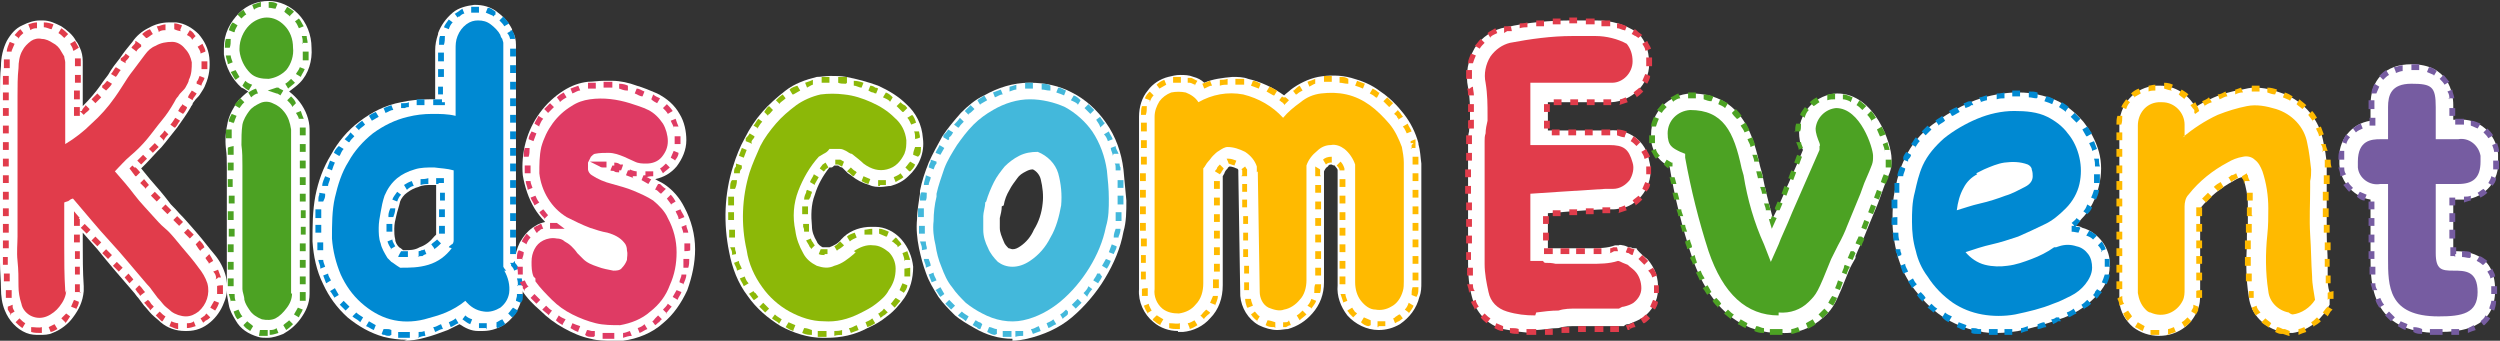
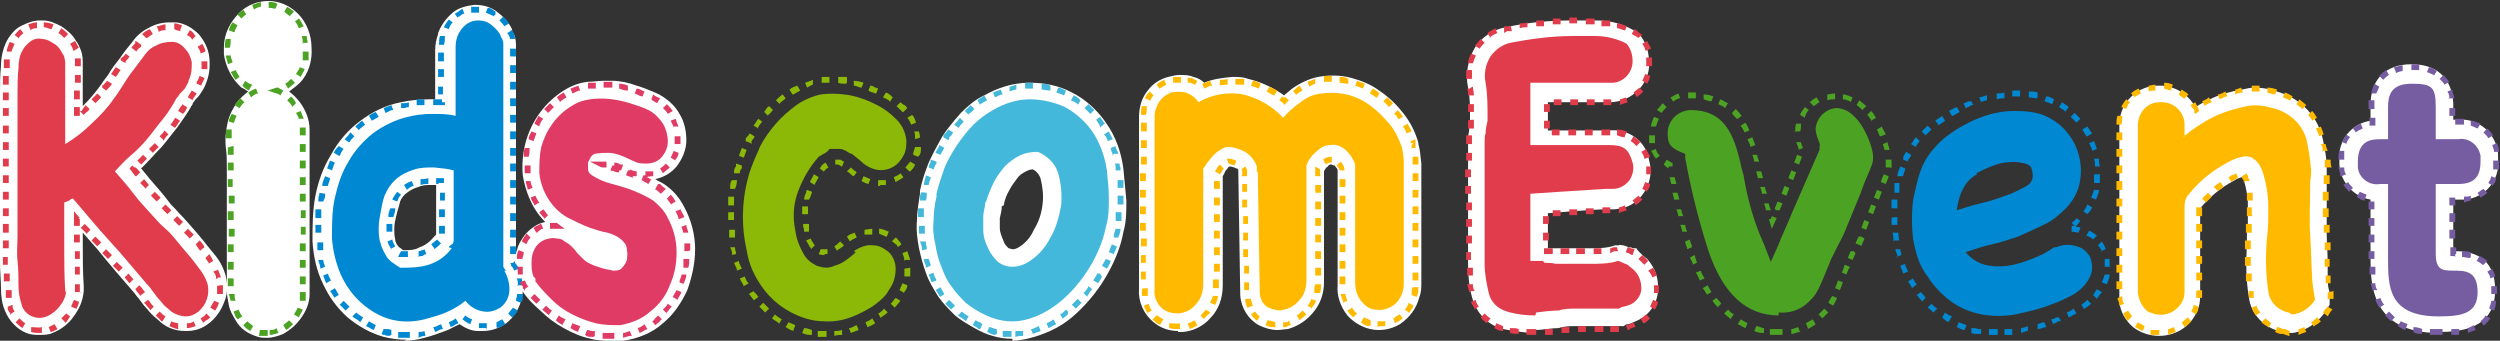
<svg xmlns="http://www.w3.org/2000/svg" version="1.1" viewBox="0 0 256.8 35">
  <rect x="0" y="0" width="256.8" height="35" fill="#333333" stroke="none" />
  <defs>
    <style>
      .cls-1, .cls-2, .cls-3 {
        fill-rule: evenodd;
      }

      .cls-1, .cls-4 {
        fill: #fff;
      }

      .cls-2, .cls-5 {
        fill: #ffba00;
      }

      .cls-6 {
        fill: #4ca223;
      }

      .cls-7 {
        fill: #43b8db;
      }

      .cls-8 {
        fill: #0089d2;
      }

      .cls-9 {
        fill: #df3b64;
      }

      .cls-3, .cls-10 {
        fill: #e13c4b;
      }

      .cls-11 {
        fill: #8cb808;
      }

      .cls-12 {
        fill: #765ca1;
      }
    </style>
  </defs>
  <g>
    <g id="_レイヤー_1" data-name="レイヤー_1">
      <g id="_グループ_3705" data-name="グループ_3705">
        <path id="_パス_1730" data-name="パス_1730" class="cls-1" d="M157.7,34.2c-1.1,0-2.2-.2-3.3-.4-1.6-.4-2.8-1.7-3.2-3.3-.3-1.1-.4-2.2-.4-3.3,0-4.3,0-8.6,0-12.6,0-.4,0-.7.1-1.1,0-.3.1-.7.1-1v-.5c0-1,0-2-.2-3-.3-1.4,0-2.9.7-4.1.7-1.1,1.9-1.9,3.2-2.1,2.2-.5,4.5-.7,6.8-.7.7,0,1.4,0,2,0h.5c1.5,0,2.9.4,4.1,1.2l.3.2.2.3c.6.8.8,1.8.8,2.8,0,2.1-1.8,3.8-3.9,3.9-.6,0-1.2,0-1.8,0-.7,0-1.4,0-2.1,0h-.4c-.6,0-1.1,0-1.7,0h0c-.2,0-.3,0-.5,0h0v2.9h3.8c.8,0,1.7,0,2.5,0,2-.2,3.8,1.1,4.1,3.1.6,2.1-.7,4.4-2.8,4.9-.3,0-.5.1-.8.1h-.6c0,0-.1,0-.2,0-1.3,0-6,.4-6,.4v3.6h.1c.2,0,.4,0,.7,0h.1c.3,0,.7,0,1.1,0s.7,0,1.1,0h.2c.4,0,.7,0,1.1,0,.8,0,1.7,0,2.5-.3h.4c0-.1.4,0,.4,0,.1,0,.4.1.6.2.1,0,.3,0,.4.1h.4c0,.1.3.4.3.4.2.2.5.5.8.7.8.9,1.2,2,1.1,3.2,0,1.1-.6,2.1-1.5,2.8-.5.3-1,.5-1.5.7-.2,0-.3,0-.5.2h-.3c0,0-2.2,0-2.6,0-.8,0-1.4,0-2,0-.6,0-1.2,0-1.8.2-.8,0-1.6.2-2.5.2h0,0Z" />
        <path id="_パス_1731" data-name="パス_1731" class="cls-4" d="M250.5,34.2c-7,0-7-5.1-7-7.8v-5.9c-1.9-.3-3.3-2.1-3.2-4-.2-2,1.2-3.8,3.2-4.1v-1.6c0-2.6,1.5-4.2,4.2-4.2,3.8,0,4.3,2.9,4.3,4.2v1.5h.5c2.1-.2,3.9,1.4,4.1,3.5,0,.2,0,.4,0,.6.2,2.1-1.3,3.9-3.4,4.1-.2,0-.5,0-.7,0h-.5v5.3h0c1.1,0,4.3,0,4.3,4s-3.6,4.3-5.8,4.3" />
        <path id="_パス_1732" data-name="パス_1732" class="cls-1" d="M234.6,34.1s-.1,0-.2,0h0c-1.8-.4-3.2-1.8-3.4-3.6-.3-1.8-.3-3.6-.2-5.4v-.8c0-.3,0-.7.1-1.1,0-.5,0-1,0-1.4,0-.3,0-.6,0-.9,0-.8-.2-1.6-.4-2.4,0-.1,0-.2-.1-.3-.3,0-.7.2-1,.4-1.3.7-2.4,1.6-3.4,2.8h0c0,2.4,0,4.6,0,6.8v1.9c0,.6,0,1.2-.3,1.8-.6,1.6-2.2,2.6-3.9,2.6-1,0-1.9-.3-2.7-.9-.8-.7-1.3-1.6-1.4-2.6h0c0-.4,0-.7,0-.9V13c-.1-2.2,1.6-4.1,3.8-4.2.1,0,.2,0,.4,0h0c1.5,0,2.9.9,3.6,2.2.5-.3,1-.6,1.5-.8,1-.5,2.1-.8,3.3-1h0c.4-.1.9-.2,1.3-.2.9,0,1.8.2,2.6.5,2.2.7,3.9,2.5,4.4,4.8.2,1,.4,1.9.4,2.9,0,.4,0,.9,0,1.3,0,.1,0,.2,0,.3v.2c0,0,0,.2,0,.3,0,.5,0,.9,0,1.4,0,1.1,0,2.2,0,3.3,0,1,.1,2,.1,3,0,.5,0,.9,0,1.4,0,.5,0,1.1.2,1.6,0,.2,0,.5,0,.7v.6c0,0-.3.5-.3.5-.8,1.3-2.1,2.2-3.5,2.4h-.5c0,0-.5-.1-.5-.1Z" />
-         <path id="_パス_1733" data-name="パス_1733" class="cls-4" d="M205.2,34.2c-.7,0-1.3,0-2-.2-1.3-.2-2.6-.8-3.7-1.5-1.2-.8-2.2-1.9-3.1-3.1-.7-1-1.2-2.1-1.5-3.2-.3-1.1-.5-2.3-.5-3.4,0-1.2,0-2.3.3-3.5.2-1.1.5-2.1,1-3.1.6-1.3,1.6-2.5,2.8-3.4,1.2-.9,2.5-1.7,3.9-2.3,1.4-.6,2.9-.9,4.4-1,.2,0,.4,0,.6,0,1.3,0,2.6.3,3.8.8,1.1.5,2,1.3,2.8,2.2.7.9,1.3,2,1.6,3.1.3,1.1.3,2.3,0,3.5-.3,1.3-.9,2.5-1.8,3.4-.2.3-.5.5-.8.7.3,0,.6,0,.9.2.8.2,1.6.8,2.1,1.5.5.7.8,1.6.7,2.5,0,1-.4,1.9-1.1,2.7-.6.7-1.3,1.3-2.1,1.8-.7.4-1.3.7-2,.9-1.4.5-2.7.9-4.2,1.2-.7.1-1.4.2-2.1.2" />
-         <path id="_パス_1734" data-name="パス_1734" class="cls-4" d="M182.7,34.2c-2.8,0-6.7-1.4-8.9-7.8-1-3-1.8-6.2-2.3-9.3-1.3-.6-2-1.9-1.9-3.3,0-2.3,1.8-4.1,4.1-4.2,5.5,0,6.5,4.9,7.1,7.5l.2.7c.3,1.6.7,3.1,1.1,4.6l.5-1c.8-1.9,2.1-4.7,2.6-6-.3-.6-.4-1.2-.4-1.9.1-2.1,1.8-3.8,3.9-3.9,3.9,0,5.6,5.2,5.6,6.7s-.2,1.2-1,3.5l-.4,1.1c-.6,1.4-1.2,2.9-1.4,3.4-.1.3-.5,1-.9,2v.2c-.3.5-.5.9-.6,1.1-1.4,3.5-1.6,4-2.7,5-1.2,1.1-2.7,1.7-4.3,1.6" />
        <path id="_パス_1735" data-name="パス_1735" class="cls-4" d="M4.1,34.4c-.5,0-.9,0-1.4-.2-1-.4-1.8-1.3-2.2-2.3-.3-.7-.4-1.5-.4-2.3,0-.8-.1-1.7-.1-2.7,0-.9,0-1.8,0-2.6,0-.8,0-1.2,0-1.4v-9.2c0,0,0-.5,0-1.3,0-.8,0-1.7,0-2.7,0-1,0-2,.1-2.9,0-.9.2-1.8.6-2.6.4-.7.9-1.3,1.6-1.6.6-.3,1.2-.5,1.8-.5,0,0,.2,0,.3,0,.7,0,1.3.3,1.9.6.6.4,1.2.9,1.5,1.5.2.2.3.5.4.7.2.4.3.9.3,1.4,0,1.4,0,2.8,0,4.2,0,.1,0,.2,0,.4.7-.7,1.3-1.4,1.8-2.1.2-.3.4-.6.8-1.1.4-.7.8-1.2,1.2-1.7.4-.6.8-1.1,1.3-1.7.4-.6,1-1.1,1.6-1.4.7-.4,1.4-.6,2.2-.6.2,0,.4,0,.7,0,.9.1,1.7.6,2.3,1.2.6.7,1,1.5,1.1,2.4.1,1,0,1.9-.4,2.8-.1.3-.3.6-.5.9-.1.2-.3.4-.5.6-.1.1-.2.3-.3.4h0c0,.2-.2.3-.2.4-.4.7-.9,1.4-1.4,2.1-.5.6-1,1.3-1.6,2-.6.6-1.2,1.3-1.7,1.8l-.4.4.9,1.1c.7.8,1.4,1.6,2,2.4.1.2.5.5,1,1.1.6.6,1.1,1.2,1.8,2,.7.8,1.2,1.5,1.8,2.2.6.7,1,1.5,1.2,2.3.2.9.2,1.8-.2,2.7-.3.8-.8,1.5-1.4,2-.7.6-1.5.9-2.4.9,0,0-.1,0-.2,0-.9,0-1.8-.3-2.5-.9-.3-.3-.6-.5-.9-.8-.3-.3-.5-.6-.8-.9l-.6-.8c-.2-.2-.3-.4-.4-.5-1.3-1.5-2.6-3-3.8-4.5l-1.5-1.7c0,.3,0,.7,0,1,0,1.5,0,3,.1,4.5v.5h0c-.1,1.1-.5,1.9-1.1,2.7-.5.7-1.3,1.3-2.1,1.6-.4.2-.9.2-1.3.2" />
        <path id="_パス_1736" data-name="パス_1736" class="cls-4" d="M27.4,34.7c-.3,0-.6,0-.9-.1-1-.3-1.8-.8-2.3-1.7-.3-.5-.6-1-.7-1.6-.1-.5-.2-1-.2-1.5,0-.4,0-.9,0-1.3v-.3c0-.3,0-.5,0-.7,0-1.6,0-3.4,0-5.2,0-1.4,0-3.2,0-5.1,0-.7,0-1.3-.1-2-.1-.9,0-1.8.2-2.7.2-.8.6-1.5,1.1-2.2.3-.3.6-.6,1-.9-.2-.1-.4-.3-.7-.4-1-.9-1.6-2.1-1.8-3.4v-.5c0,0,0-.2,0-.2,0-1.4.6-2.6,1.6-3.6.8-.8,1.9-1.2,3-1.2h0c1.1,0,2.2.5,3,1.3.9.9,1.4,2.2,1.4,3.5.1,1.3-.3,2.7-1.2,3.6-.3.3-.7.6-1.1.9.4.3.8.7,1.1,1.1.6.8,1,1.8,1,2.8v5.1c0,1.1,0,2,0,2.9,0,1.5,0,2.9,0,4.3v4.6h0c0,1-.4,1.8-.9,2.5-.5.7-1.1,1.2-1.8,1.6-.5.2-1.1.4-1.6.4" />
        <path id="_パス_1737" data-name="パス_1737" class="cls-4" d="M41.8,34.9c-.8,0-1.6-.1-2.4-.3-1.4-.4-2.6-1.1-3.7-2-1.1-1-1.9-2.1-2.5-3.4-.7-1.4-1-2.9-1.1-4.4,0-1.6,0-3.1.3-4.7.3-1.5.8-2.9,1.6-4.2.7-1.3,1.7-2.5,2.9-3.4,1.3-1,2.7-1.7,4.3-2,.9-.2,1.9-.3,2.9-.3.2,0,.4,0,.6,0v-.2c0-.8,0-1.7,0-2.5s0-1.6,0-2.3c0-.6.1-1.1.3-1.7h0c0,0,0-.1,0-.1.3-.8.8-1.5,1.5-2.1.6-.5,1.4-.7,2.2-.8h.1c.8,0,1.5.2,2.1.6.7.5,1.3,1.1,1.7,1.9h0c0,0,0,.2,0,.2,0,0,0,0,0,0,.3.4.4.9.4,1.4,0,3.7,0,7.5,0,11.5,0,3.6,0,7.2,0,10.9h0s0,.1,0,.1c.6,1.1.9,2.3.6,3.5-.2,1-.8,2-1.6,2.6-.7.5-1.5.8-2.4.8-.2,0-.4,0-.5,0-.7,0-1.3-.3-1.9-.7-.4.2-.8.4-1.2.6-.8.3-1.6.6-2.4.8-.7.2-1.4.3-2.1.3M41.5,25.7c.6,0,1.1,0,1.6-.3.6-.2,1.1-.6,1.5-1.1,0,0,.1-.1.2-.2v-3c0-.7,0-1.4,0-2.1-.1,0-.2,0-.3,0h-.2c-.4,0-.9,0-1.3.2-.4.1-.8.3-1.2.6-.3.2-.6.6-.7.9-.1.5-.3,1-.4,1.5-.1.4-.2.8-.2,1.3,0,.4,0,.7.1,1.1,0,.3.2.6.4.8,0,0,0,0,0,0,0,0,.2.1.4.3h0" />
        <path id="_パス_1738" data-name="パス_1738" class="cls-4" d="M62.8,35c-.7,0-1.4,0-2.1-.2-1-.2-1.9-.6-2.8-1.1-.9-.5-1.7-1.1-2.4-1.8-.7-.6-1.4-1.3-1.9-2.1v-.2c-.1,0-.4-.5-.4-.5h0c-.2-.8-.3-1.5-.3-2.2,0-.7.2-1.4.5-2,.4-.7.9-1.3,1.6-1.7.3-.2.6-.3,1-.4-.4-.4-.8-.9-1.1-1.4-.6-1-1-2.2-1.2-3.4-.1-1.1,0-2.3.3-3.4.6-2.2,2-4.1,3.9-5.3.8-.5,1.6-.8,2.5-.9.5,0,1.1-.1,1.6-.1.3,0,.6,0,.9,0,.8,0,1.7.2,2.5.5.7.2,1.4.5,2.1.8,1,.5,1.8,1.2,2.3,2.1.5.8.7,1.8.7,2.7,0,1-.4,1.9-1,2.7-.6.7-1.3,1.1-2.2,1.3.3.2.6.3.9.5.9.6,1.6,1.4,2.1,2.4.7,1.3,1.1,2.8,1.1,4.3,0,1.4-.3,2.8-.8,4.2-.6,1.3-1.4,2.5-2.5,3.4-1.1,1-2.6,1.6-4.1,1.8-.3,0-.7,0-1,0" />
        <path id="_パス_1739" data-name="パス_1739" class="cls-4" d="M104,34.8c-1.4,0-2.7-.4-3.9-1.1-.7-.4-1.4-.8-2-1.3-.6-.6-1.2-1.2-1.7-1.9-.5-.8-1-1.6-1.3-2.5-.3-.8-.5-1.6-.7-2.5-.2-1-.3-2-.2-3,0-.9.2-1.8.3-2.6v-.3s0,0,0,0c.2-1,.5-1.9.9-2.9.4-.9.9-1.8,1.4-2.7.6-.9,1.2-1.6,1.9-2.4.7-.7,1.5-1.4,2.4-1.8,1.4-.8,3-1.3,4.6-1.3h.1c1.5,0,3,.3,4.3,1,1.4.7,2.6,1.8,3.5,3.1,1,1.4,1.6,3.1,1.8,4.8.1,1,.2,2.1.3,3.2,0,1.1,0,2.2-.3,3.2-.3,1.7-1,3.3-1.9,4.8-.9,1.5-2.1,2.9-3.4,4-1.3,1.1-2.9,1.8-4.6,2.2-.5.1-1,.2-1.5.2M102.9,21.2c0,.4-.1.8-.2,1.2,0,.3,0,.7,0,1,0,.5.2.9.4,1.4.1.3.3.5.5.7.1,0,.3.1.4.1h0c.3,0,.5-.1.8-.3.6-.4,1.1-1,1.4-1.7.5-.8.8-1.7.9-2.7.1-.8,0-1.7-.2-2.5-.1-.4-.4-.8-.8-1-.3,0-.5.1-.7.2-.4.2-.7.4-.9.7-.3.4-.6.8-.8,1.2-.3.5-.5,1-.6,1.6" />
        <path id="_パス_1740" data-name="パス_1740" class="cls-4" d="M121,34c-.9,0-1.8-.3-2.5-.9-1-.8-1.6-2.1-1.5-3.4,0-2.3,0-5,0-7.9s0-6.2,0-9.8c0-1,.3-2,.9-2.7.5-.7,1.3-1.2,2.1-1.4.4-.1.8-.2,1.2-.2.5,0,.9,0,1.4.2.4.1.8.3,1.1.6.9-.4,1.9-.5,2.9-.6.5,0,1.1,0,1.6.2,1.3.3,2.6.9,3.7,1.7.2-.2.5-.4.7-.6.8-.6,1.8-1.1,2.8-1.3,1.1-.2,2.3-.2,3.4.1,1.1.3,2.1.7,3,1.4.9.6,1.7,1.4,2.4,2.3.7.9,1.2,1.9,1.5,3h0c0,0,0,.1,0,.1.2.7.2,1.3.3,2v12.2c0,.5,0,1-.2,1.5h0c-.3,1.2-1,2.1-2,2.8-.7.4-1.4.6-2.2.6-1.2,0-2.4-.6-3.2-1.5-.7-.9-1.1-2-1-3.1v-11.8c0-.2-.2-.3-.3-.5,0,0-.2,0-.3-.1-.2,0-.3,0-.4.2-.2.1-.3.3-.4.5v11.4c0,1.2-.4,2.3-1.2,3.2-.7.8-1.5,1.3-2.5,1.6-.3,0-.7.1-1.1.1-.6,0-1.3-.2-1.9-.5-1.1-.6-1.8-1.8-1.9-3h0c0,0-.2-12.6-.2-12.6v-.3c0-.1-.1-.2-.2-.2-.2-.1-.5-.2-.7-.2,0,0,0,0,0,0,0,0-.2.1-.2.2-.1.1-.2.2-.3.4,0,.1-.1.2-.2.4v11.2c0,1.3-.4,2.5-1.3,3.4-.7.8-1.7,1.3-2.8,1.4-.2,0-.3,0-.5,0" />
-         <path id="_パス_1741" data-name="パス_1741" class="cls-4" d="M84.9,34.7c-.1,0-.3,0-.4,0-1.5,0-3-.5-4.3-1.2-1.3-.8-2.5-1.8-3.4-3.1-1-1.3-1.6-2.9-1.9-4.5-.6-2.9-.5-6,.4-8.8.3-1,.7-2,1.2-2.9.5-1,1.1-1.9,1.8-2.7.7-.8,1.5-1.5,2.4-2.2.9-.7,2-1.1,3.2-1.4.4,0,.9-.1,1.4-.1.5,0,1.1,0,1.6.1,1.1.2,2.2.5,3.3.9,1.1.5,2.1,1.1,2.9,1.9,1,.9,1.6,2.1,1.7,3.5.2,1.5-.4,2.9-1.5,3.9-.5.5-1.1.8-1.8,1-.3,0-.7.1-1,.1-.4,0-.8,0-1.2-.2-.7-.2-1.3-.5-1.9-1l-.3-.2c-.2-.2-.4-.4-.6-.6-.1,0-.3-.1-.4-.2h-.4c-.1.1-.2.2-.3.2h-.2c-.7.9-1.2,1.8-1.5,2.8-.4,1-.4,2.2-.3,3.2,0,.6.2,1.1.5,1.6.1.3.4.5.6.6,0,0,.2,0,.3,0,.1,0,.2,0,.4,0,.5-.2.9-.4,1.2-.8h0s.3-.3.3-.3h0c.8-.7,1.8-1,2.8-1,.1,0,.3,0,.4,0,1,0,2,.5,2.7,1.3.7.8,1.1,1.8,1.2,2.8,0,1.2-.3,2.3-.9,3.2-.5.7-1.1,1.4-1.8,1.9-.6.5-1.3.9-2,1.2-1.3.7-2.7,1-4.2,1" />
        <path id="_パス_1742" data-name="パス_1742" class="cls-10" d="M157.7,34.4c-.3,0-.6,0-.9,0v-.6c.3,0,.6,0,.9,0h.1v.6h0ZM158.7,34.4v-.6c.2,0,.5,0,.8,0v.6c-.2,0-.5,0-.8,0M156,34.3c-.3,0-.6,0-.9-.1v-.5c.4,0,.7,0,.9.1v.6ZM160.4,34.2v-.6c.2,0,.5,0,.8,0v.6c-.2,0-.5,0-.8,0M162.1,34.1v-.6c.2,0,.5,0,.8,0v.6c-.3,0-.6,0-.8,0M166.3,34.1h-.9v-.6h.9v.6ZM164.6,34.1h-.8v-.6h.9v.6ZM154.3,34c-.3,0-.6-.2-.8-.3l.2-.5c.2.1.5.2.7.3v.5ZM167.2,33.9l-.2-.5h.2c.2-.1.4-.2.6-.3l.2.5c-.2,0-.4.1-.6.2v-.2c-.1,0,0,.3,0,.3h-.1ZM168.8,33.2l-.3-.5s0,0,.1,0c.2-.1.3-.3.5-.4l.4.4c-.2.2-.4.4-.6.5,0,0,0,0-.1,0M152.7,33.2c-.2-.2-.5-.4-.6-.6l.4-.4c.2.2.4.4.6.5l-.3.4ZM170,31.8l-.5-.3c.1-.2.2-.5.3-.7l.5.2c0,.3-.2.6-.3.8M151.5,31.8c-.1-.3-.3-.5-.4-.8l.5-.2c0,.3.2.5.3.7l-.5.3ZM150.9,30.1c0-.3-.1-.6-.2-.9h.6c0,.2,0,.5.2.7h-.5ZM170.5,30.1h-.6c0-.1,0-.2,0-.2,0-.2,0-.4,0-.6h.5c0,.1,0,.4,0,.6,0,0,0,.2,0,.2M169.7,28.5c0-.2-.2-.5-.4-.7l.5-.3c.2.3.3.5.4.8l-.5.2ZM150.7,28.4c0-.3,0-.6,0-.9h.6c0,.3,0,.5,0,.8h-.6ZM168.9,27.2c-.2-.2-.4-.4-.6-.6l.4-.4c.2.2.4.4.6.6l-.4.4ZM150.6,26.7v-.8s.5,0,.5,0v.8s-.5,0-.5,0ZM167.7,26.2h0c-.1,0-.3-.1-.4-.2,0,0-.2,0-.3-.1l.2-.5c.1,0,.2,0,.3.1.1,0,.3.1.4.1h0s-.2.6-.2.6ZM163.7,26.1v-.6c.2,0,.5,0,.8,0v.6c-.3,0-.5,0-.8,0M162.8,26.1c-.2,0-.4,0-.6,0h-.3s0-.6,0-.6h.3c.2,0,.4,0,.6,0v.6ZM159.4,26.1c-.1,0-.3,0-.4,0h-.4v-.6h.6c.1,0,.2,0,.3,0v.6ZM160.3,26.1v-.6c.2,0,.4,0,.7,0h.2v.6h-.2c-.2,0-.5,0-.7,0M165.4,26v-.5s.2,0,.3-.1h.4c0,0,.1.4.1.4h-.4c-.2.1-.3.2-.5.2M150.6,25v-.8h.6s0,.8,0,.8h-.6ZM159.1,24.7h-.6v-.8h.6v.8ZM150.6,23.3v-.8h.6v.8h-.6ZM159.1,23h-.6v-.8h.6v.8ZM159.5,22.2v-.6s.8,0,.8,0v.6s-.8,0-.8,0ZM161.2,22.1v-.6s.8,0,.8,0v.6s-.8,0-.8,0ZM162.9,22v-.6s.8,0,.8,0v.6s-.8,0-.8,0ZM164.6,21.9v-.6s.3,0,.3,0c0,0,.2,0,.2,0h.3v.6h-.3c0,0-.1,0-.2,0h-.3ZM166.3,21.8v-.5c.1,0,.4-.1.6-.2l.2.5c-.3.1-.6.2-.9.3M150.6,21.6v-.8h.6v.8h-.6ZM168,21l-.3-.4c.2-.2.4-.3.6-.5l.4.4c-.2.2-.4.4-.7.6M151.1,19.9h-.6v-.8h.6v.8ZM169.2,19.7l-.5-.3c.1-.2.2-.5.3-.7l.5.2c0,.3-.2.6-.4.8M151.1,18.2h-.6v-.8h.6v.8ZM169.7,17.9h-.6c0-.1,0-.2,0-.3,0-.2,0-.4,0-.5h.5c0,.1,0,.3,0,.5,0,.1,0,.2,0,.3M150.6,16.5v-.8h.6v.8h-.6ZM168.9,16.3c0-.3-.2-.5-.3-.7l.5-.3c.1.3.3.5.4.8l-.5.2ZM168.1,15c-.2-.2-.4-.4-.6-.5l.3-.5c.3.2.5.4.7.6l-.4.4ZM151.2,14.8h-.6v-.3c0-.2,0-.4,0-.6h.6c0,.2,0,.4,0,.6v.3ZM166.9,14.1c-.3,0-.5-.1-.8-.2v-.6c.4,0,.7.1,1,.2l-.2.5ZM165.3,13.9h-.8v-.6h.9v.6ZM159.4,13.9v-.6h.8v.6h-.8ZM161.1,13.9v-.6h.8v.6h-.8ZM163.6,13.9h-.8v-.6h.8v.6ZM159.2,13.2h-.6v-.8h.6v.8ZM151.3,13.2h-.5c0-.3,0-.5,0-.8h0c0-.1.6-.1.6-.1h0c0,.4,0,.6,0,.9M159.2,11.5h-.6v-.8h.6v.8ZM151.4,11.5h-.6c0-.4,0-.6,0-.8h.6c0,.2,0,.5,0,.7h0ZM163.8,10.8h-.8v-.6h.8v.6ZM164.7,10.8v-.6c.3,0,.6,0,.8,0v.6c-.3,0-.6,0-.8,0M162.1,10.8h-.8v-.6h.8s0,.6,0,.6ZM160.4,10.8h-.8v-.6s.8,0,.8,0v.6ZM166.4,10.7v-.5c.1,0,.4-.1.6-.2l.2.5c-.3.1-.6.2-.9.3M168.1,9.9l-.3-.4c.2-.2.4-.3.6-.5l.4.4c-.2.2-.4.4-.7.6M150.8,9.8c0-.2,0-.5-.1-.7h.3c0-.1.3-.2.3-.2,0,.3.1.6.1.9h-.6ZM169.2,8.6l-.5-.3c.1-.2.2-.5.3-.7l.5.2c0,.3-.2.6-.3.8M150.6,8.1c0-.1,0-.2,0-.3,0-.2,0-.4,0-.6h.6c0,.2,0,.4,0,.6s0,.2,0,.3h-.6ZM169.7,6.8h-.6s0-.2,0-.2c0,0,0-.1,0-.2,0-.2,0-.3,0-.5h.6c0,.1,0,.3,0,.5,0,0,0,.2,0,.2h0ZM151.3,6.5h-.5c0-.4.2-.7.3-1l.5.2c-.1.2-.2.5-.3.8M169,5.2c0-.3-.2-.5-.3-.7l.5-.3c.1.3.3.5.4.8l-.5.2ZM152,5l-.5-.3c.2-.2.4-.5.6-.7l.4.4c-.2.2-.4.4-.5.6M153.1,3.9l-.3-.5c.2-.2.5-.3.8-.5l.2.5c-.2.1-.5.2-.7.4M168.3,3.9l-.3-.2c-.1,0-.3-.2-.4-.2l.3-.5c.1,0,.3.2.4.3l.4.3-.3.2-.2.2ZM154.5,3.2v-.5s.1,0,.2,0h.5c0,0,.1.5.1.5h-.5c-.1.1-.2.1-.3.2M166.9,3.1c-.3,0-.5-.2-.8-.2v-.5c.4,0,.7.2,1,.3l-.2.5ZM156.1,2.9v-.5c.2,0,.5,0,.8-.1v.5c-.2,0-.5,0-.8.1M157.8,2.7v-.6c.2,0,.5,0,.8,0v.6c-.2,0-.5,0-.8,0M165.3,2.7c-.3,0-.6,0-.8,0v-.6c.3,0,.6,0,.9,0v.6ZM163.7,2.5h-.1c-.2,0-.5,0-.7,0v-.6c.3,0,.5,0,.8,0h.1s0,.6,0,.6ZM159.5,2.5v-.6c.2,0,.5,0,.8,0v.6c-.2,0-.5,0-.8,0M162,2.4c-.2,0-.3,0-.5,0h-.3v-.6s.4,0,.4,0c.1,0,.3,0,.4,0v.6Z" />
        <path id="_パス_1743" data-name="パス_1743" class="cls-12" d="M250.5,34.4c-.3,0-.6,0-.9,0v-.6c.3,0,.6,0,.9,0h.4v.6h-.4ZM251.8,34.4v-.6c.2,0,.5,0,.8,0v.6c-.2,0-.5,0-.8,0M248.8,34.3c-.3,0-.6,0-.9-.2v-.5c.4,0,.7.1.9.2v.6ZM253.5,34.2v-.5c.1,0,.4-.2.6-.3l.2.5c-.3.1-.6.2-.8.3M247.1,33.9c-.3-.1-.5-.2-.8-.4l.3-.5c.2.1.5.2.7.3l-.2.5ZM255.1,33.4l-.3-.4c.2-.2.4-.3.5-.6l.5.3c-.2.3-.4.5-.6.7M245.6,33c-.2-.2-.4-.4-.6-.6l.4-.4c.2.2.4.4.6.6l-.4.4ZM256.2,31.9l-.5-.2c0-.2.2-.5.2-.8h.5c0,.4-.1.7-.2,1M244.4,31.6c-.2-.3-.3-.5-.4-.8l.5-.2c.1.2.2.5.4.7l-.5.3ZM256.5,30.2h-.6v-.2c0-.2,0-.4,0-.6h.6c0,.2,0,.4,0,.6v.2ZM243.7,30c0-.3-.1-.6-.2-.9h.5c0,.2,0,.4.2.7h-.5ZM255.8,28.6c0-.3-.2-.5-.3-.7l.5-.3c.1.3.3.5.3.8l-.5.2ZM243.4,28.3c0-.3,0-.6,0-.9h.6c0,.3,0,.5,0,.8h-.6ZM255,27.2c-.2-.2-.4-.3-.6-.4l.3-.5c.3.1.5.3.8.5l-.4.4ZM243.9,26.6h-.6v-.8h.6v.8ZM253.7,26.5c-.3,0-.5-.1-.8-.1v-.6c.3,0,.6,0,.9.1v.5ZM252.1,26.3h-.4s0-.2,0-.2v-.7h.6v.7h-.1v.3ZM243.9,24.9h-.6v-.8h.6v.8ZM252.2,24.5h-.6v-.9h.6v.9ZM243.9,23.2h-.6v-.8h.6v.8ZM252.2,22.8h-.6v-.9h.6v.9ZM243.9,21.5h-.6v-.8h.6v.8ZM252.2,21.1h-.6v-.8h.6v.8ZM253.1,20.8v-.6c.2,0,.5,0,.7-.1v.5c-.1,0-.4.1-.7.2M242.9,20.6c-.3,0-.6-.2-.8-.4l.3-.5c.2.1.5.2.7.3l-.2.5ZM254.8,20.3l-.3-.5c.2-.1.4-.3.6-.4l.4.4c-.2.2-.5.4-.7.5M241.3,19.7c-.2-.2-.4-.5-.6-.7l.5-.3c.1.2.3.4.5.6l-.4.4ZM256.1,19.1l-.5-.3c.1-.2.3-.5.3-.7l.5.2c0,.3-.2.6-.4.8M240.4,18.1c0-.3-.1-.6-.2-.9h.6c0,.2,0,.5.2.7l-.5.2ZM256.7,17.4h-.6c0-.3,0-.6,0-.9h.6s0,0,0,0c0,.3,0,.6,0,.9M240.8,16.4h-.6c0-.3,0-.6.1-.9h.5c0,.4,0,.6,0,.9M256.2,15.7c0-.3-.1-.5-.2-.8l.5-.2c.1.3.2.6.2.9h-.5ZM241.1,14.8l-.5-.2c.1-.3.3-.6.4-.8l.4.3c-.2.2-.3.4-.4.7M255.6,14.2c-.1-.2-.3-.4-.5-.6l.4-.4c.2.2.4.4.6.7l-.5.3ZM242,13.6l-.3-.4c.2-.2.5-.4.8-.5l.2.5c-.2.1-.5.2-.7.4M254.5,13.2c-.2-.1-.5-.2-.7-.3v-.5c.4,0,.7.2,1,.3l-.3.5ZM243.4,12.9v-.5c-.1,0,0,0,0,0v-.3h.6v.8h-.2c-.1,0-.2,0-.3,0M253,12.8c-.1,0-.3,0-.4,0h-.4v-.6h.4c.2,0,.3,0,.5,0v.6ZM252.2,11.9h-.6v-.8h.6v.8ZM243.9,11.2h-.6v-.3c0-.2,0-.4,0-.6h.6c0,.2,0,.4,0,.6v.3ZM251.6,10.2c0-.3,0-.5-.2-.8l.5-.2c0,.3.2.6.2.9h-.6ZM244.1,9.6h-.5c0-.4.2-.7.3-1l.5.3c-.1.2-.2.5-.3.7M251.1,8.7c-.1-.2-.3-.4-.5-.6l.4-.4c.2.2.4.5.6.7l-.5.3ZM244.8,8.2l-.4-.4c.2-.2.4-.4.7-.6l.3.5c-.2.1-.4.3-.6.5M250,7.7c-.2-.1-.5-.2-.7-.3l.2-.5c.3,0,.6.2.8.4l-.3.5ZM246.1,7.4l-.2-.5c.3,0,.6-.2.9-.2v.6c-.2,0-.4.1-.7.2M248.5,7.2c-.3,0-.5,0-.8,0v-.6c0,0,0,0,0,0,.3,0,.6,0,.8,0v.6Z" />
        <path id="_パス_1744" data-name="パス_1744" class="cls-5" d="M235.1,34.5l-.6-.2s-.1,0-.2,0c-.2,0-.4-.1-.6-.2l.2-.5c.2,0,.4.1.6.2v.2s0-.2,0-.2c0,0,.1,0,.2,0l.5.2v.2c-.1,0,0,.3,0,.3h-.1ZM221.8,34.4c-.3,0-.6,0-.9,0v-.5c.4,0,.6,0,.9,0v.6ZM236.1,34.3v-.5c.1,0,.4-.1.6-.2l.2.5c-.3.1-.6.2-.8.3M222.7,34.3v-.5c.1,0,.4-.1.6-.2l.2.5c-.3.1-.6.2-.9.3M220.1,34c-.3-.1-.5-.3-.8-.4l.3-.5c.2.1.5.3.7.4l-.2.5ZM237.7,33.6l-.3-.5c.2-.1.4-.3.6-.5l.4.4c-.2.2-.5.4-.7.5M233,33.6c-.3-.2-.5-.3-.7-.5l.4-.4c.2.2.4.3.6.5l-.3.5ZM224.4,33.6l-.3-.5c.2-.1.4-.3.6-.5l.4.4c-.2.2-.4.4-.7.6M218.6,33c-.2-.2-.4-.5-.5-.8l.5-.3c.1.2.3.4.4.6l-.4.4ZM239,32.4l-.4-.3c.1-.1.2-.3.3-.4l.2-.2.5.3-.2.2c-.1.2-.2.3-.3.5M231.7,32.4c-.2-.3-.3-.5-.4-.8l.5-.2c0,.2.2.5.4.7l-.5.3ZM225.6,32.3l-.5-.3c0-.2.2-.3.2-.5,0,0,0-.2,0-.2l.5.2c0,0,0,.2,0,.3,0,.2-.2.4-.3.6M217.7,31.4c0-.3-.1-.5-.2-.7h0c0-.1.5-.3.5-.3h0c0,.3,0,.6.2.8l-.5.2ZM239.1,30.8c0-.3,0-.5,0-.7h0c0-.1.6-.2.6-.2h0c0,.4,0,.6,0,.8h-.5ZM231,30.7c0-.1,0-.2,0-.3,0-.2,0-.3,0-.5h.5c0,0,0,.2,0,.4,0,.1,0,.2,0,.3h-.5ZM226.2,30.6h-.6c0-.3,0-.5,0-.7h0c0-.1.6-.1.6-.1h0c0,.4,0,.6,0,.9M218,29.7h-.6v-.8h.6v.8ZM238.9,29.1c0-.2,0-.4,0-.6v-.2s.5,0,.5,0v.2c0,.2,0,.4,0,.6h-.6ZM230.7,29c0-.3,0-.6,0-.9h.6c0,.3,0,.5,0,.8h-.6ZM226.2,28.8h-.6v-.8h.6v.8ZM218,28h-.6v-.8h.6v.8ZM238.8,27.4v-.8s.5,0,.5,0h-.3s.3,0,.3,0v.8s-.5,0-.5,0ZM231.2,27.3h-.6c0-.4,0-.6,0-.9h.6c0,.3,0,.5,0,.7h0ZM226.2,27.1h-.6v-.8h.6v.8ZM218,26.3h-.6v-.8h.6v.8ZM238.8,25.7c0-.3,0-.6,0-.8h.6c0,.3,0,.5,0,.8h-.6ZM231.2,25.6h-.6s0-.9,0-.9h.6s0,.9,0,.9ZM226.2,25.5h-.6v-.8h.6v.8ZM218,24.6h-.6v-.8h.6v.8ZM238.7,24c0-.3,0-.6,0-.9h.6c0,.3,0,.5,0,.8h-.6ZM231.3,23.9h-.6c0-.3,0-.6,0-.9h.6c0,.3,0,.6,0,.9M225.6,23.8v-.8h.6v.8h-.6ZM218,22.9h-.6v-.8h.6v.8ZM239.2,22.3h-.6c0-.3,0-.6,0-.9h.6c0,.3,0,.6,0,.9M231.4,22.2h-.6v-.2c0-.1,0-.2,0-.4v-.3s.5,0,.5,0v.2c0,.1,0,.3,0,.4,0,0,0,.2,0,.2M225.6,22.1v-.8h.3c0,0,.3,0,.3,0h0v.9h-.6ZM218,21.2h-.6v-.8h.6v.8ZM226.6,20.8l-.4-.4c.2-.2.4-.4.6-.6l.4.4c-.2.2-.4.4-.6.6M239.2,20.6h-.6c0-.3,0-.6,0-.9h.6c0,.3,0,.6,0,.9M230.8,20.6c0-.3,0-.6,0-.8h.6c0,.2,0,.5,0,.8h-.6ZM227.8,19.6l-.4-.4c.2-.2.5-.4.7-.5l.3.5c-.2.2-.4.3-.7.5M218,19.5h-.6v-.9h.6v.9ZM230.5,18.9c0-.2,0-.4-.2-.6,0,0,0-.1,0-.2l.5-.3c0,0,0,.2.1.2,0,.2.1.4.2.6h-.5ZM239,18.9h-.3c0-.2,0-.3,0-.4,0-.1,0-.3,0-.5h.6c0,.2,0,.4,0,.6,0,0,0,.2,0,.3h-.3ZM229.2,18.7l-.3-.5c.1,0,.2-.1.3-.2.2,0,.3-.1.5-.2l.2.5c-.1,0-.3.1-.4.2-.1,0-.2.1-.3.2M218,17.8h-.6v-.8h.6v.8ZM238.8,17.2c0-.3,0-.6,0-.8h.6c0,.2,0,.5.1.8h-.6ZM218,16.1h-.6v-.8h.6v.8ZM238.6,15.6c0-.3,0-.5-.2-.8h.5c0,.2.1.4.2.7h-.6ZM218,14.4h-.6v-.8h.6v.8ZM238.2,14c0-.3-.2-.5-.3-.8l.5-.2c.1.3.2.5.3.8l-.5.2ZM218,12.8h-.6c0-.3,0-.6.1-.9h.5c0,.4,0,.6-.1.9M237.6,12.5c-.1-.2-.3-.4-.5-.7l.4-.4c.2.2.4.5.5.7l-.5.3ZM225.4,11.6v-.3c-.2-.2-.3-.4-.4-.5l.5-.3c.1.2.2.4.3.6h0s.1.3.1.3l-.4.3ZM236.5,11.2c-.2-.2-.4-.3-.6-.5l.3-.5c.2.2.5.4.7.6l-.4.4ZM218.4,11.2l-.5-.2c.1-.3.3-.5.5-.8l.4.3c-.2.2-.3.4-.4.7M226.5,10.9l-.3-.5c.2-.1.5-.2.7-.4l.3.5c-.3.1-.5.2-.8.4M235.2,10.3c-.2-.1-.5-.2-.7-.3l.2-.5c.3.1.5.2.8.4l-.3.5ZM228,10.2l-.2-.5c.3,0,.6-.2.8-.3l.2.5c-.3,0-.5.2-.8.3M224.4,10.2c-.2-.2-.4-.3-.6-.5l.3-.5c.3.2.5.3.7.5l-.4.4ZM219.3,10l-.4-.4c.2-.2.5-.4.8-.5l.2.5c-.2.1-.5.3-.7.4M229.6,9.7v-.5c.1,0,.3-.1.6-.2h0s.2.5.2.5h-.1c-.2,0-.5.1-.7.2M233.7,9.7c-.3,0-.5-.1-.8-.2v-.5c.4,0,.7.1,1,.2l-.2.5ZM231.3,9.4v-.6c.3,0,.5,0,.8,0v.6c-.3,0-.6,0-.8,0M223.1,9.3c-.2,0-.5-.1-.8-.2v-.6c.4,0,.7.1.9.2l-.2.5ZM220.7,9.3v-.5c.2,0,.4-.1.7-.1v.6c-.2,0-.5,0-.7.1" />
        <path id="_パス_1745" data-name="パス_1745" class="cls-8" d="M205.2,34.4c-.3,0-.6,0-.9,0v-.6c.3,0,.6,0,.9,0v.6ZM205.9,34.4v-.6c.2,0,.5,0,.8,0v.6c-.2,0-.5,0-.8,0M203.4,34.3c-.1,0-.2,0-.3,0-.2,0-.4,0-.6-.1v-.5c.3,0,.5,0,.7.1,0,0,.2,0,.3,0v.5ZM207.6,34.2v-.5c.2,0,.4-.1.7-.2v.5c-.2,0-.4.1-.7.2M201.8,33.9c-.3,0-.5-.2-.8-.3l.2-.5c.3.1.5.2.8.3l-.2.5ZM209.3,33.8v-.5c.1,0,.4-.2.7-.2l.2.5c-.3,0-.6.2-.8.2M210.9,33.3l-.2-.5c.2,0,.4-.1.5-.2h.3c0,0,.2.4.2.4h-.3c-.2.2-.4.2-.5.3M200.2,33.1c-.3-.1-.5-.3-.7-.5l.3-.5c.2.2.5.3.7.4l-.3.5ZM212.5,32.6l-.2-.5c.2-.1.5-.2.7-.4l.3.5c-.3.1-.5.3-.8.4M198.7,32.2c-.2-.2-.4-.4-.7-.6l.4-.4c.2.2.4.4.6.5l-.4.4ZM214.1,31.8l-.3-.5c.2-.1.4-.3.6-.5l.4.4c-.2.2-.5.4-.7.5M197.5,31c-.2-.2-.4-.4-.6-.7l.4-.3c.2.2.4.4.5.6l-.4.4ZM215.4,30.7l-.4-.4c0,0,.2-.2.2-.3s.2-.2.2-.3l.5.3c0,.1-.2.2-.3.4s-.2.2-.3.3M196.4,29.6h0c-.1-.3-.3-.5-.4-.7l.5-.3c.1.2.2.4.4.6h0c0,0-.5.4-.5.4ZM216.4,29.2l-.5-.2c.1-.2.2-.5.3-.8h.5c0,.4-.2.7-.3,1M195.5,28.1c-.1-.3-.2-.5-.3-.8l.5-.2c0,.3.2.5.3.8l-.5.2ZM216.8,27.4h-.6c0-.4,0-.6,0-.8h.5c0,.2,0,.4,0,.7h0ZM194.9,26.5v-.3c-.1-.2-.2-.4-.2-.6h.5c0,0,0,.3.1.4v.2c0,0-.5.2-.5.2ZM215.9,25.9c0-.2-.2-.5-.4-.7l.4-.4h0c.2.3.3.5.4.8l-.5.2ZM194.5,24.8c0-.3,0-.6-.1-.9h.6c0,.2,0,.5.1.8h-.5ZM215,24.6c-.2-.2-.4-.3-.7-.4l.3-.5c.3.1.5.3.8.5l-.4.4ZM213.6,23.9c-.3,0-.5-.1-.8-.1v-.6c.1,0,.2,0,.3,0l-.3-.3c.2-.2.4-.3.5-.5h0c0,0,.4.3.4.3h0c-.2.2-.3.4-.5.6.2,0,.4,0,.5.1l-.2.5ZM194.3,23.1c0-.1,0-.2,0-.3,0-.1,0-.3,0-.4h0c0-.1.6-.1.6-.1h0v.5c0,.1,0,.2,0,.3h-.6ZM214.4,22l-.4-.3c.2-.2.3-.4.4-.7l.5.3c-.1.3-.3.5-.5.7M194.9,21.4h-.6c0-.3,0-.6,0-.9h.6c0,.3,0,.6,0,.9M215.3,20.5l-.5-.2c.1-.2.2-.5.3-.8h.5c0,.4-.2.7-.3,1M195.1,19.8h-.5c0-.2,0-.4,0-.5,0-.2,0-.3,0-.5h.5c0,.3,0,.4,0,.6,0,.1,0,.3,0,.4M215.7,18.8h-.6c0-.3,0-.6,0-.9h.6c0,.3,0,.6,0,.9M195.4,18.1h-.5c0-.4.2-.7.3-1l.5.2c0,.3-.2.5-.2.8M215.2,17.1c0-.3,0-.5-.1-.8h.5c0,.2,0,.5.1.8h-.6ZM196,16.6l-.5-.2c0,0,0-.1,0-.2,0-.2.2-.4.3-.6l.5.3c0,.2-.2.4-.3.5v.2ZM214.9,15.5c0-.3-.2-.5-.3-.8l.5-.2c.1.3.2.5.3.8l-.5.2ZM196.8,15.1l-.5-.3c.2-.2.3-.5.5-.7l.4.4c-.2.2-.3.4-.5.7M214.3,14c-.1-.2-.3-.5-.4-.7l.5-.3c.2.2.3.5.5.7l-.5.3ZM197.8,13.9l-.4-.4c.2-.2.4-.4.6-.6l.4.4c-.2.2-.4.4-.6.6M199.1,12.8l-.3-.4c.2-.2.5-.3.7-.5l.3.5c-.2.2-.5.3-.7.5M213.3,12.6c-.2-.2-.4-.4-.6-.6l.4-.4c.2.2.4.4.6.6l-.4.4ZM200.5,11.9l-.3-.5c.2-.1.5-.3.8-.4l.3.5c-.2.1-.5.3-.7.4M212.2,11.5c-.2-.2-.4-.3-.7-.5l.3-.5c.3.2.5.3.7.5l-.3.4ZM201.9,11.1l-.2-.5c.2,0,.4-.2.6-.2h.2c0,0,.2.4.2.4h-.2c-.2.2-.4.2-.6.3M210.8,10.7c-.2-.1-.5-.2-.8-.3l.2-.5c.3,0,.6.2.8.3l-.2.5ZM203.5,10.5l-.2-.5c.3,0,.6-.2.8-.2v.5c-.1,0-.4.1-.7.2M205.1,10.1v-.5c.2,0,.5,0,.8-.1v.6c-.2,0-.5,0-.8.1M209.2,10.1c-.3,0-.5-.1-.8-.1v-.6c.4,0,.6,0,.9.1v.5ZM206.7,9.9v-.6c.3,0,.6,0,.8,0v.6c-.3,0-.6,0-.8,0" />
        <path id="_パス_1746" data-name="パス_1746" class="cls-6" d="M182.7,34.4c-.3,0-.6,0-.9,0v-.6c.3,0,.6,0,.9,0,.1,0,.3,0,.4,0v.6c-.1,0-.2,0-.4,0M184,34.3v-.5c.2,0,.4-.1.7-.2l.2.5c-.3,0-.6.2-.9.2M181,34.2c-.3,0-.6-.1-.8-.2l.2-.5c.3,0,.5.2.8.2v.5ZM185.7,33.7l-.2-.5c.2-.1.5-.3.7-.4l.3.5c-.2.2-.5.3-.8.5M179.3,33.7c-.3-.1-.5-.3-.8-.4l.3-.5c.2.1.5.3.7.4l-.2.5ZM177.8,32.8c-.2-.2-.5-.4-.7-.6l.4-.4c.2.2.4.4.6.5l-.3.4ZM187.2,32.7l-.4-.4c.2-.2.4-.4.6-.6l.4.4c-.2.2-.4.4-.6.6M176.5,31.6c-.2-.2-.4-.4-.6-.7l.4-.3c.2.2.4.4.5.6l-.4.4ZM188.3,31.4l-.5-.3c.1-.2.2-.4.4-.7l.5.2c-.1.3-.3.6-.4.8M175.4,30.3c-.2-.2-.3-.5-.5-.7l.5-.3c.1.2.3.5.4.7l-.5.3ZM189,29.8l-.5-.2c.1-.2.2-.5.3-.8l.5.2c-.1.3-.2.5-.3.8M174.6,28.8c-.1-.2-.2-.5-.4-.8l.5-.2c.1.3.2.5.4.8l-.5.2ZM189.7,28.2l-.5-.2.2-.5c0,0,0-.2.1-.3l.5.2c0,0,0,.2-.1.2l-.2.5ZM173.9,27.2c0-.2-.2-.5-.3-.7h0c0-.1.5-.3.5-.3h0c0,.3.2.6.2.8l-.5.2ZM190.3,26.7l-.5-.2.3-.7h.3c0,0,.2.2.2.2l-.3.7ZM173.3,25.6c0-.3-.2-.5-.2-.8l.5-.2c0,.3.2.5.2.8l-.5.2ZM191.1,25.2l-.5-.2c.1-.3.3-.6.3-.7h.3c0,0,.3.2.3.2h0c0,.2-.2.4-.3.8M172.8,23.9c0-.3-.1-.5-.2-.8h.5c0,.2.1.4.2.7h-.5ZM191.7,23.6l-.5-.2.3-.8.5.2-.3.8ZM182,23.5l-.3-1h.2c0,0,.1-.3.1-.3l.5.2-.5,1.1ZM172.4,22.3c0-.3-.1-.5-.2-.8h.5c0,.2.1.4.2.7h-.5ZM192.4,22l-.5-.2.3-.8.5.2-.3.8ZM181.4,21.7c0-.3-.1-.5-.2-.8h.5c0,.2.1.4.2.7h-.5ZM182.8,21.6h-.4c0-.1-.1-.2-.1-.2l.3-.7.5.2-.3.7ZM172,20.6l-.2-.8h.5c0-.1.2.7.2.7h-.5ZM193,20.5l-.5-.2.3-.8.5.2-.3.8ZM183.5,20.1l-.5-.2.3-.8.5.2-.3.8ZM181,20c0-.3-.1-.5-.2-.8h.5c0,.2.1.4.2.7h-.5ZM171.7,19l-.2-.8h.5c0-.1.2.7.2.7h-.5ZM193.7,18.9l-.5-.2c.1-.3.2-.6.3-.8l.5.2c0,.2-.2.5-.3.8M184.2,18.5l-.5-.2.3-.8.5.2-.3.8ZM180.6,18.4l-.2-.8h.5c0-.1.2.7.2.7h-.5ZM171.4,17.3h0s0,0,0,0h0c-.2-.1-.3-.2-.5-.4l.3-.5c.2.1.3.2.5.3h.1c0,0,0,.4,0,.4h-.4c0,0,0,.1,0,.1ZM194.2,17.2h-.5c0-.3,0-.6,0-.8h0c0,0,.6,0,.6,0h0c0,.4,0,.6,0,.9M184.8,16.9l-.5-.2.3-.8.5.2-.3.8ZM180.2,16.7c0-.3-.1-.5-.2-.8h.5c0,.2.1.4.2.7h-.5ZM170.1,16.3c-.2-.2-.3-.5-.5-.8l.5-.2c0,.2.2.5.4.7l-.4.3ZM193.6,15.6c0-.3-.1-.5-.2-.8l.5-.2c0,.3.2.6.2.8h-.5ZM184.8,15.4c-.1-.3-.2-.6-.3-.8h.5c0,.1.1.4.2.6l-.5.2ZM179.8,15.1c0-.3-.2-.5-.3-.8l.5-.2c.1.3.2.5.3.8l-.5.2ZM169.4,14.7c0-.3,0-.5,0-.8h0c0,0,.6,0,.6,0,0,.3,0,.5,0,.8h-.6ZM193.1,14c-.1-.2-.2-.5-.3-.7l.5-.3c.1.3.3.5.4.8l-.5.2ZM184.4,13.6h0c0-.4,0-.6.1-.9h.5c0,.4,0,.6-.1.8h-.6ZM179.2,13.6c-.1-.3-.3-.5-.4-.7l.5-.3c.1.2.3.5.4.8l-.5.2ZM170.1,13h-.5c0-.4.2-.7.3-1l.5.2c-.1.2-.2.5-.3.8M192.3,12.5c-.1-.2-.3-.5-.5-.7l.4-.4c.2.2.4.5.5.7l-.5.3ZM178.4,12.2c-.2-.2-.4-.4-.5-.6l.4-.4c.2.2.4.4.6.7l-.4.3ZM185.4,12.1l-.5-.3c.1-.3.3-.5.5-.8l.4.3c-.2.2-.3.4-.4.7M170.7,11.6l-.5-.3c.2-.2.4-.5.6-.7l.4.4c-.2.2-.4.4-.5.6M191.3,11.3c-.2-.2-.4-.4-.6-.5l.3-.5c.2.2.5.4.7.6l-.4.4ZM177.2,11.1c-.2-.2-.5-.3-.7-.4l.2-.5c.3.1.5.3.8.4l-.3.5ZM186.3,10.9l-.4-.4c.2-.2.5-.4.7-.5l.3.5c-.2.1-.4.3-.6.4M171.9,10.5l-.3-.5c.3-.1.5-.3.8-.4l.2.5c-.3,0-.5.2-.7.3M190,10.4c-.2-.1-.5-.2-.7-.2v-.5c.4,0,.7.2,1,.3l-.2.5ZM175.8,10.4c-.3,0-.5-.1-.8-.2v-.5c.4,0,.7.1,1,.2l-.2.5ZM187.7,10.2v-.5c.2,0,.5-.1.8-.1v.6c-.3,0-.5,0-.8.1M174.2,10.1c-.3,0-.5,0-.8,0v-.6c.3,0,.6,0,.8,0v.6Z" />
        <path id="_パス_1747" data-name="パス_1747" class="cls-10" d="M4.1,34.2c-.3,0-.6,0-.9-.1v-.5c.4,0,.8.1,1.1,0v.6s0,0-.2,0M5.2,34.1l-.2-.5h0c.2-.1.4-.2.6-.3l.3.5c-.2.1-.5.3-.7.3h-.1ZM19.2,33.8v-.6c.2,0,.5,0,.7-.2l.2.5c-.3.1-.6.2-.9.2M18.3,33.8c-.3,0-.6-.2-.9-.3l.2-.5c.2.1.5.2.7.2v.5ZM2.3,33.7c-.3-.2-.5-.4-.7-.6l.4-.4c.2.2.4.4.6.5l-.3.5ZM20.9,33.2l-.3-.5c0,0,.2-.1.3-.2.1,0,.2-.2.3-.3l.4.4c-.1.1-.2.2-.4.3-.1,0-.2.2-.3.2M6.7,33.1l-.4-.4c.2-.2.3-.3.5-.5h0c0,0,.4.3.4.3h0c-.2.3-.3.5-.5.7M16.6,33h0c-.2-.2-.4-.4-.6-.6l.4-.4c.2.2.4.4.6.5l-.3.5ZM1.1,32.4c0-.2-.2-.4-.3-.6,0,0,0-.2,0-.3l.5-.2c0,0,0,.2,0,.2,0,.2.1.3.2.5l-.5.3ZM22.1,31.9l-.5-.3c.1-.2.3-.5.4-.7l.5.2c-.1.3-.2.5-.4.8M15.4,31.8c-.1-.2-.3-.3-.4-.5l-.2-.2.4-.3.2.2c.1.2.2.3.4.5l-.4.4ZM7.8,31.7l-.5-.2c.1-.2.2-.5.3-.7l.5.2c0,.3-.2.6-.3.8M.6,30.7c0-.3,0-.5,0-.9h.6c0,.3,0,.5,0,.8h-.6ZM14.4,30.4c-.1-.2-.2-.3-.3-.4l-.2-.3.4-.4.2.2c.1.1.2.3.4.5l-.4.3ZM22.8,30.2h-.5c0-.3,0-.5,0-.8h0c0-.1.6-.1.6-.1h0c0,.4,0,.6,0,.9M8.3,30h-.6c0,0,0-.1,0-.1v-.7s.5,0,.5,0v.8s0,.1,0,.1ZM13.3,29.1l-.5-.6.4-.4.5.6-.4.4ZM.4,29c0-.3,0-.6,0-.9h.6c0,.3,0,.5,0,.8H.4ZM22.2,28.6c0-.3-.1-.5-.3-.7l.5-.2c.1.3.2.5.3.8h-.3c0,.1-.3.2-.3.2ZM7.7,28.3v-.9s.5,0,.5,0v.8s-.5,0-.5,0ZM12.2,27.9l-.6-.6.4-.4.6.6-.4.4ZM.3,27.3v-.9s.5,0,.5,0v.8s-.5,0-.5,0ZM21.5,27.1c-.1-.2-.3-.4-.4-.6h0c0,0,.4-.4.4-.4h0c.2.3.3.5.4.7l-.5.3ZM7.7,26.6v-.8s.5,0,.5,0v.8s-.5,0-.5,0ZM11.1,26.6l-.6-.6.4-.4.6.6-.4.4ZM20.6,25.8c-.2-.2-.3-.4-.5-.7l.4-.4c.2.2.4.4.5.7l-.4.3ZM.3,25.6v-.9h.6v.8H.3ZM10,25.3l-.6-.6.4-.4.6.6-.4.4ZM7.6,24.9c0-.3,0-.6,0-.8h.6c0,.3,0,.6,0,.8h-.6ZM19.5,24.5l-.6-.6.4-.4.6.6-.4.4ZM8.9,24l-.6-.6.4-.4.6.6-.4.4ZM.9,23.9H.3c0-.4,0-.7,0-.9h.6c0,.2,0,.5,0,.9M18.4,23.2c-.2-.2-.4-.4-.6-.6l.4-.4c.2.2.4.4.6.6l-.4.4ZM7.6,23.2v-1.5s.6.7.6.7h-.1c0,.1.1.1.1.1v.7s-.6,0-.6,0ZM.9,22.2H.3v-.8h.6v.8ZM17.2,22c-.3-.3-.5-.5-.6-.6l.4-.4c.1.1.3.3.6.6l-.4.4ZM16.1,20.7l-.6-.6.4-.4.6.6-.4.4ZM.9,20.5H.3v-.8h.6v.8ZM15,19.4l-.6-.6.4-.4.5.6-.4.4ZM.9,18.8H.3v-.8h.6v.8ZM13.9,18.1l-.6-.8.3-.3.2.2h.1c0-.1.5.5.5.5l-.4.4ZM.9,17.1H.3v-.8h.6v.8ZM14.5,16.9l-.4-.4c.2-.2.4-.4.6-.6l.4.4c-.2.2-.4.4-.6.6M15.7,15.7l-.4-.4c.2-.2.4-.4.6-.6l.2.2.2.2c-.2.2-.4.4-.6.6M.9,15.4H.3v-.8h.6v.8ZM16.8,14.4l-.4-.4c.2-.2.4-.4.5-.6l.4.4c-.2.2-.4.4-.5.7M.9,13.7H.3c0-.2,0-.4,0-.8h.6c0,.4,0,.6,0,.7h0ZM17.9,13.1l-.4-.3c.2-.2.3-.4.5-.7l.5.3c-.2.2-.3.5-.5.7M.3,12c0-.3,0-.6,0-.9h.6c0,.3,0,.6,0,.8H.3ZM8.2,11.9h-.6s0-.9,0-.9h.6s0,.9,0,.9ZM8.6,11.8l-.4-.4h.2c.1-.3.3-.4.4-.6l.4.4c-.1.2-.3.3-.4.4l-.2.2ZM18.8,11.7l-.5-.3c.1-.2.2-.4.4-.6,0,0,0,0,0-.1l.5.3s0,0,0,.1c-.1.2-.2.4-.4.6M9.8,10.6l-.4-.4c.2-.2.4-.4.6-.6l.4.4c-.2.2-.4.4-.6.6M.9,10.3H.3v-.8s.6,0,.6,0v.8ZM19.8,10.3l-.5-.3h0c.1-.3.3-.5.4-.7l.5.3c-.1.2-.3.4-.4.6h0ZM8.2,10.2h-.6c0-.3,0-.6,0-.9h.6c0,.3,0,.6,0,.9M10.9,9.3l-.4-.3v-.2c.2-.1.3-.3.5-.5l.5.3c-.1.2-.3.4-.4.5l-.2.2ZM20.7,8.8l-.5-.2v-.2c.2-.2.2-.4.3-.6l.5.2c0,.2-.2.4-.3.7,0,0,0,.1,0,.2M.9,8.7H.3c0-.3,0-.6,0-.9h.6c0,.3,0,.6,0,.9M8.3,8.5h-.6v-.8h.6v.8ZM11.9,7.9l-.5-.3c.2-.2.3-.5.5-.7l.5.3c-.2.2-.3.5-.5.7M21.3,7.1h-.6c0-.2,0-.4,0-.5,0-.1,0-.2,0-.3h.6c0,0,0,.2,0,.3,0,.2,0,.3,0,.5M1,7H.4s0-.3,0-.3c0-.2,0-.4,0-.6h.6c0,.3,0,.5,0,.7v.2ZM7.7,6.8v-.6c0,0,0-.2,0-.2h.6s0,.1,0,.2v.6s-.5,0-.5,0ZM12.9,6.5l-.5-.3v-.2c.3-.2.4-.3.5-.5l.4.3c-.1.2-.2.3-.4.5v.2ZM20.6,5.5c0-.3-.2-.5-.3-.7l.5-.3c.1.3.3.5.3.8l-.5.2ZM1.2,5.3h-.5c0-.4.2-.7.3-1l.5.2c-.1.2-.2.5-.3.7M7.5,5.2h0c0-.3-.2-.5-.3-.7l.5-.3c.1.2.3.5.4.7h0c0,0-.5.3-.5.3ZM13.9,5.2l-.4-.3c.1-.2.3-.3.4-.5v-.2c.1,0,.6.4.6.4v.2c-.3.2-.4.3-.5.5M19.8,4.1s0,0-.1-.1c-.1-.2-.3-.3-.5-.4l.3-.5c.2.1.4.3.5.5,0,0,0,0,.1.1l-.4.4ZM15,3.9l-.4-.4c.2-.2.5-.4.8-.5l.3.5c-.2.1-.4.3-.6.4M1.9,3.9l-.4-.3c.2-.2.4-.5.6-.6l.3.4c-.2.2-.4.3-.5.6M6.6,3.9c-.2-.2-.4-.4-.6-.5l.3-.5c.3.2.5.4.7.6l-.4.4ZM18.6,3.2c-.2,0-.5-.1-.7-.2v-.6s0,0,0,0c.3,0,.5.1.8.2l-.2.5ZM16.3,3.2l-.2-.5c.3,0,.6-.2.9-.2v.6c-.2,0-.5,0-.7.2M5.3,3c-.2,0-.5-.2-.8-.2v-.5c.4,0,.7.1,1,.2l-.2.5ZM3.1,3l-.2-.5c.3-.1.6-.2.9-.2v.6c-.2,0-.4,0-.7.2" />
        <path id="_パス_1748" data-name="パス_1748" class="cls-6" d="M27.4,34.5c-.3,0-.6,0-.8,0h0s.1-.6.1-.6c.3,0,.5,0,.8,0v.6ZM27.7,34.5v-.6c.2,0,.5,0,.7-.2l.2.5c-.3.1-.6.2-.9.2M25.7,34c-.3-.2-.5-.3-.7-.6l.4-.4c.2.2.4.3.6.5l-.3.5ZM29.4,33.9l-.3-.5c.2-.2.4-.3.6-.5l.4.4c-.2.2-.4.4-.7.6M24.4,32.8c-.2-.2-.3-.5-.4-.8l.5-.2c.1.2.2.5.4.7l-.5.3ZM30.7,32.6l-.5-.3c.1-.2.3-.5.4-.7l.5.2c-.1.3-.3.5-.4.8M23.7,31.1c0-.3-.1-.6-.2-.9h.6c0,.2,0,.5.1.7h-.5ZM31.3,30.9h-.5c0-.3,0-.5,0-.7h0v-.2h.6v.3c0,.2,0,.4,0,.6M23.4,29.4c0-.1,0-.3,0-.4s0-.3,0-.4h.6c0,.2,0,.3,0,.4s0,.3,0,.4h-.6ZM31.4,29.2h-.6v-.8h.6v.8ZM24,27.7h-.6v-.8s.6,0,.6,0v.6s0,.3,0,.3ZM31.4,27.5h-.6v-.8h.6v.8ZM23.4,26v-.9h.6v.8s-.6,0-.6,0ZM31.4,25.8h-.6v-.8h.6v.8ZM24,24.3h-.5v-.8h.6v.8ZM30.9,24.1v-.8s.5,0,.5,0v.8s-.5,0-.5,0ZM24,22.6h-.6s0-.9,0-.9h.6v.9ZM30.9,22.4v-.8s.5,0,.5,0v.8s-.5,0-.5,0ZM23.5,20.9v-.8h.6v.8h-.6ZM30.8,20.7c0-.3,0-.6,0-.8h.6c0,.3,0,.6,0,.8h-.6ZM23.4,19.2v-.8s.5,0,.5,0v.8s-.5,0-.5,0ZM30.8,19v-.8h.6v.8h-.6ZM23.4,17.5v-.4c0-.1,0-.3,0-.4h.6v.8s-.6,0-.6,0ZM31.4,17.3h-.6v-.8h.6v.8ZM23.4,15.9c0-.2,0-.5,0-.7h0c0-.1.6-.2.6-.2h0c0,.4,0,.6,0,.9h-.6ZM31.4,15.6h-.6v-.8h.6v.8ZM23.8,14.2h-.6c0-.3,0-.6,0-.9h.6c0,.3,0,.6,0,.9M31.4,13.9h-.6v-.8h.6v.8ZM24,12.6h-.2c0-.1-.3-.1-.3-.1h0c0,0,0,0,0,0,0-.3.2-.6.3-.8l.5.2c-.1.2-.2.5-.3.8h0ZM30.7,12.3c0-.3-.2-.5-.3-.7l.5-.2c.1.3.2.6.3.8h-.5ZM24.6,11.1l-.5-.3c.1-.2.2-.3.4-.5,0,0,.1-.2.2-.2l.4.4c0,0-.1.1-.2.2-.1.1-.2.3-.3.4M30,10.9c-.1-.2-.3-.4-.5-.6l.4-.4c.2.2.4.4.5.7l-.4.4ZM25.8,10l-.3-.5c.3-.2.5-.3.8-.4l.2.5c-.2,0-.5.2-.7.4M28.9,9.8c-.2,0-.3-.2-.5-.2l-.9-.3.9-.3c0,0,.1,0,.2,0h0c.2.2.4.2.5.3l-.3.5ZM25.6,9.3c-.3-.1-.5-.3-.7-.5l.3-.5c.2.2.4.3.7.4l-.3.5ZM29.6,9.1l-.3-.5c.2-.1.4-.3.6-.5l.4.4c-.2.2-.5.4-.7.6M24.2,8.2c-.2-.2-.3-.5-.5-.8l.5-.2c.1.2.3.5.4.7l-.4.3ZM30.9,7.9l-.5-.3c.1-.2.3-.4.4-.7l.5.2c-.1.3-.3.5-.4.8M23.4,6.6c0-.3-.2-.6-.2-.9h.5c0,.2.1.4.2.7l-.5.2ZM31.6,6.2h-.5c0-.4,0-.6,0-.9h.6c0,.3,0,.6,0,.9M23.7,4.9h-.6c0-.3,0-.6.1-.9h.5c0,.4,0,.6-.1.9M31.1,4.5c0-.3,0-.5-.1-.8h.5c0,.2.1.5.1.7h-.6ZM24,3.3l-.5-.2c.1-.3.2-.6.4-.8l.5.3c-.1.2-.3.5-.3.7M30.7,2.9c-.1-.2-.2-.5-.4-.7l.4-.3c.2.2.3.5.5.8l-.5.2ZM24.8,1.9l-.4-.4c0,0,.2-.2.2-.2.1-.1.3-.2.4-.3l.3.5c-.1,0-.3.2-.4.3,0,0-.1.1-.2.2M29.8,1.7c-.2-.2-.4-.3-.6-.5l.3-.5c.3.2.5.3.7.5l-.4.4ZM26.1,1l-.2-.5c.3-.1.6-.2.9-.3v.5c-.2,0-.4.1-.6.2M28.4.9c-.3,0-.5-.1-.8-.1V.2c.3,0,.6,0,.9.2l-.2.5Z" />
        <path id="_パス_1749" data-name="パス_1749" class="cls-8" d="M41.8,34.7c-.3,0-.6,0-.9,0v-.6c.4,0,.8,0,1.2,0v.6c-.1,0-.2,0-.4,0M43,34.6v-.5c.2,0,.4,0,.6-.1h0s.1.5.1.5h0c-.3,0-.5.1-.8.2M40,34.5c-.2,0-.3,0-.5-.1-.1,0-.2,0-.3-.1l.2-.5c.1,0,.2,0,.3,0,.2,0,.3,0,.5.1v.5ZM44.7,34.1l-.2-.5c.3,0,.5-.2.8-.3l.2.5c-.3,0-.5.2-.8.3M38.4,33.9c-.3-.1-.5-.3-.8-.4l.3-.5c.2.1.5.3.7.4l-.2.5ZM50,33.7c-.2,0-.3,0-.5,0-.1,0-.2,0-.3,0v-.5c.2,0,.3,0,.4,0,.1,0,.3,0,.4,0h0v.6s-.1,0-.1,0h0ZM46.3,33.6l-.2-.5c.2-.1.5-.2.7-.4l.3.5c-.3.1-.5.3-.8.4M51,33.6v-.5c.1,0,.3-.2.6-.3l.3.5c-.3.2-.5.3-.8.4M48.3,33.3c-.3-.1-.5-.3-.8-.5l.3-.4c.2.2.4.3.7.4l-.2.5ZM36.9,33c-.2-.2-.5-.3-.7-.5l.4-.4c.2.2.4.3.7.5l-.3.5ZM52.6,32.6l-.4-.4c.2-.2.3-.4.5-.6l.5.3c-.2.3-.3.5-.6.7M35.5,31.9c-.2-.2-.4-.4-.6-.6l.4-.4c.2.2.4.4.6.6l-.4.4ZM53.5,31.1l-.5-.2c0-.2.1-.4.1-.5,0,0,0-.2,0-.2h.6c0,.2,0,.3,0,.3,0,.2,0,.4-.2.6M34.4,30.6c-.2-.2-.3-.5-.5-.7l.5-.3c.1.2.3.5.4.7l-.5.3ZM53.2,29.4c0-.3,0-.5-.1-.8h.5c0,.2.1.4.1.7h-.6ZM33.5,29.1h0c-.1-.3-.2-.5-.3-.8l.5-.2c0,.2.2.5.3.7h0c0,0-.5.3-.5.3ZM52.8,27.8c0-.2-.2-.4-.3-.5v-.2c-.1,0-.1-.1-.1-.1h.3s.2-.2.2-.2v.2c.2.2.3.4.4.6l-.5.2ZM32.9,27.5c0-.3-.2-.6-.2-.8h.5c0,.2.1.4.2.7l-.5.2ZM41.5,26.4h-.6c0-.1.3-.6.3-.6h0c.2,0,.5,0,.7,0v.6c-.1,0-.3,0-.5,0M43,26.3v-.5s.2,0,.3-.1c.1,0,.2,0,.3-.1l.2.5c-.1,0-.3.1-.4.2-.2,0-.3,0-.5.1M53,26.1h-.6v-.8h.6v.8ZM32.6,25.8c0-.3,0-.6,0-.9h.6c0,.2,0,.5,0,.8h-.6ZM40.2,25.6c-.2-.3-.3-.5-.4-.8l.5-.2c0,.2.2.5.3.7l-.5.3ZM44.6,25.5l-.3-.4c.2-.2.4-.3.6-.5l.4.4c-.2.2-.4.4-.7.6M53,24.4h-.6v-.8h.6v.8ZM32.4,24c0-.1,0-.3,0-.5v-.4h.6v.4c0,.1,0,.3,0,.4h-.6ZM45.7,24h-.6v-.8h.6v.8ZM39.7,23.9c0-.1,0-.2,0-.4h0c0-.2,0-.4,0-.5h.6c0,.2,0,.3,0,.4h0c0,.2,0,.3,0,.4h-.6ZM53,22.7h-.6v-.8h.6v.8ZM33,22.4h-.6c0-.3,0-.6,0-.9h.6c0,.3,0,.6,0,.9M45.7,22.3h-.6v-.8h.6v.8ZM40.4,22.3h-.5c0-.1,0-.2,0-.2,0-.2.1-.5.2-.7h.5c0,.4-.1.6-.2.9h0ZM53,21h-.6v-.8h.6v.8ZM33.2,20.7h-.5c0-.3,0-.5.1-.7v-.2s.6.1.6.1v.2c0,.2-.1.4-.2.6M40.8,20.7l-.5-.2c.1-.3.3-.5.5-.8l.4.3c-.2.2-.3.4-.4.7M45.2,20.6v-.8s.5,0,.5,0v.8s-.5,0-.5,0ZM41.8,19.5l-.3-.5c.3-.2.5-.3.8-.4l.2.5c-.2,0-.5.2-.7.4M53,19.3h-.6v-.8h.6v.8ZM33.6,19.1h-.5c0-.4.2-.7.3-1l.5.2c0,.3-.2.5-.2.8M43.2,18.9v-.5c.2,0,.5,0,.8-.1v.6c-.2,0-.5,0-.8.1M45.1,18.9h0c0,0-.2,0-.3,0v-.6c.2,0,.4,0,.6,0h.2s0,.5,0,.5h-.6ZM53,17.6h-.6v-.8h.6v.8ZM34.1,17.5l-.5-.2c.1-.3.2-.5.3-.8l.5.2c-.1.2-.2.5-.3.8M34.8,16l-.5-.3c.1-.3.3-.5.5-.7l.5.3c-.2.2-.3.5-.4.7M52.4,16v-.8h.6v.8h-.6ZM35.8,14.6l-.4-.3c.2-.2.4-.4.6-.7l.4.4c-.2.2-.4.4-.5.6M53,14.3h-.6v-.8h.6v.8ZM36.9,13.4l-.4-.4c.2-.2.4-.4.7-.6l.3.4c-.2.2-.4.3-.6.5M53,12.6h-.6v-.8h.6v.8ZM38.2,12.4l-.3-.5c.2-.2.5-.3.7-.4l.3.5c-.2.1-.5.3-.7.4M39.6,11.6l-.2-.5c.3-.1.5-.2.8-.3l.2.5c-.3,0-.5.2-.8.3M41.2,11.1v-.5s0,0,.2,0c.2,0,.4,0,.6-.1v.5c0,0-.3,0-.4.1,0,0-.2,0-.3,0M52.4,10.9v-.8h.6v.8h-.6ZM42.8,10.8v-.6c.2,0,.5,0,.8,0v.6c-.3,0-.5,0-.8,0M45.6,10.8h-.3c-.3,0-.6,0-.8,0v-.6c.3,0,.6,0,.9,0v.3s.3,0,.3,0v.3ZM45,9.7v-.8s.5,0,.5,0v.8s-.5,0-.5,0ZM52.4,9.2v-.8h.6v.8h-.6ZM45,7.9v-.8h.6v.8h-.6ZM52.4,7.5v-.8h.6v.8h-.6ZM45.6,6.3h-.6c0-.3,0-.6,0-.9h.6c0,.3,0,.6,0,.9M52.4,5.8v-.8s.6,0,.6,0v.8s-.6,0-.6,0ZM45.7,4.6h-.6c0-.4,0-.7.1-.9h.5c0,.3,0,.6-.1.9M52.4,4.1c0-.2-.1-.5-.3-.7l.5-.3h-.2c0,.1.2,0,.2,0,.2.3.3.6.3.9h-.5ZM46.1,3l-.5-.2c.1-.3.3-.5.5-.8l.4.3c-.2.2-.3.4-.4.7M51.8,2.7c-.1-.2-.3-.4-.5-.6l.4-.4c.2.2.4.5.6.7l-.5.3ZM47,1.8l-.3-.4c0,0,.1,0,.2-.1.2-.1.4-.3.6-.4l.2.5c-.2,0-.4.2-.5.3,0,0,0,0-.1,0M50.6,1.6c-.2-.1-.5-.2-.7-.3l.2-.5c.3,0,.5.2.8.4v.3c-.1,0-.2.2-.2.2ZM48.4,1.2v-.5c0,0,.3,0,.4,0h.1c0,0,.2,0,.3,0v.6c-.1,0-.2,0-.3,0h-.1c-.1,0-.3,0-.4,0" />
        <path id="_パス_1750" data-name="パス_1750" class="cls-9" d="M62.8,34.8c-.3,0-.6,0-.9,0v-.6c.3,0,.6,0,.9,0,.1,0,.2,0,.3,0v.6c0,0-.2,0-.3,0M64,34.7v-.5c.2,0,.4-.1.7-.2l.2.5c-.3,0-.6.1-.9.2M61,34.6c0,0-.2,0-.3,0-.2,0-.4,0-.6-.2l.2-.5c.2,0,.4.1.5.1,0,0,.2,0,.3,0v.5ZM65.7,34.2l-.2-.5c.3-.1.5-.2.7-.4l.3.5c-.3.1-.5.3-.8.4M59.4,34.1c-.3-.1-.5-.2-.8-.4l.2-.5c.2.1.5.2.8.3l-.2.5ZM57.8,33.4c-.2-.1-.5-.3-.7-.5l.3-.5c.2.2.5.3.7.4l-.3.5ZM67.3,33.4l-.3-.4c.1,0,.2-.2.3-.3s.2-.2.3-.3l.4.4c-.1,0-.2.2-.3.3-.1,0-.2.2-.4.3M56.4,32.4c-.2-.2-.5-.4-.7-.6l.4-.4c.2.2.4.4.6.5l-.3.4ZM68.5,32.2l-.4-.4c.2-.2.4-.4.5-.6l.4.3c-.2.2-.4.5-.6.7M55.1,31.2c-.2-.2-.4-.4-.6-.6l.4-.4c.2.2.4.4.6.6l-.4.4ZM69.6,30.8l-.5-.3c.1-.2.3-.5.4-.7l.5.2c-.1.3-.3.5-.4.8M53.9,29.9c0,0-.1-.2-.2-.3v-.2c-.1,0-.3-.4-.3-.4l.5-.2.2.4c0,0,.1.2.2.2l-.4.3ZM70.3,29.2l-.5-.2c0-.3.2-.5.2-.8h.5c0,.4-.2.7-.3,1M53.2,28.3c0-.3,0-.6-.1-.9h.6c0,.2,0,.5,0,.8h-.5ZM70.7,27.5h-.5c0-.4,0-.6,0-.9h.6c0,.3,0,.6-.1.9M53.7,26.6h-.6c0-.4,0-.7.2-.9l.5.2c0,.3-.1.5-.2.8M70.3,25.8h0c0-.3,0-.6,0-.8h.6c0,.2,0,.4,0,.7h0c0,.1-.6.1-.6.1ZM54.1,25.1l-.5-.3c.1-.3.3-.5.5-.8l.4.4c-.2.2-.3.4-.4.6M70.2,24.1c0-.3-.1-.5-.2-.8l.5-.2c0,.3.2.6.2.8h-.5ZM55.1,23.9l-.3-.5c0,0,.2-.1.3-.2.2,0,.3-.2.5-.2l.2.5c-.2,0-.3.1-.4.2,0,0-.2.1-.2.2M58,23.5h-1c0,0-.1,0-.2,0,0,0-.2,0-.3,0v-.6c0,0,.2,0,.3,0h.1c0,0,.2,0,.3,0l.8.6ZM69.7,22.5c0-.3-.2-.5-.3-.8l.5-.2c.1.3.3.5.4.8l-.5.2ZM56,22.5c-.2-.2-.4-.4-.6-.7l.4-.3c.2.2.3.4.5.6l-.4.4ZM54.9,21.1c-.1-.3-.3-.5-.4-.8l.5-.2c.1.2.2.5.4.7l-.5.3ZM69,21.1c-.1-.2-.3-.4-.5-.7l.4-.4c.2.2.4.5.5.7l-.5.3ZM67.9,19.9c-.2-.1-.3-.3-.5-.4h-.1c0-.1.3-.6.3-.6h.2c.2.2.4.4.6.5l-.4.4ZM54.2,19.5c0-.3-.2-.6-.2-.9h.5c0,.2.1.4.2.7l-.5.2ZM66.6,18.9c-.2-.1-.5-.3-.7-.4l.2-.5h.2c0,.1,0-.4,0-.4.3,0,.5,0,.8,0v.5c-.1,0-.4,0-.7.1.2,0,.3.2.5.2l-.3.5ZM65.1,18.3c-.3-.1-.5-.2-.8-.3l.2-.5h.2c0,0,0-.1,0-.1.2.1.5.2.7.2v.5c-.2,0-.3,0-.4,0v.2ZM68.1,17.8l-.3-.5c.2-.1.4-.3.6-.5l.4.4c-.2.2-.5.4-.7.6M53.9,17.8c0-.3,0-.5,0-.8h0c0,0,.6,0,.6,0h0c0,.3,0,.6,0,.8h-.6ZM63.5,17.7c-.1,0-.3,0-.4-.1s-.3,0-.4-.1l.2-.5c0,0,.1,0,.2,0v-.3c.3,0,.5.1.6.2h.3c0,.1-.2.6-.2.6h-.2c0,0,0,.2,0,.2ZM61.9,17.2c0,0-.2,0-.3-.1l-1-.5h1.1c0,0,.1,0,.2,0,.1,0,.3,0,.4,0v.6c-.2,0-.3,0-.4,0h0ZM69.4,16.5l-.5-.3c.1-.2.2-.5.3-.7l.5.2c0,.3-.2.6-.4.8M54.4,16.1h-.6c0-.3,0-.6.1-.9h.5c0,.4,0,.6-.1.9M69.9,14.8h-.6c0-.2,0-.3,0-.4h0c0-.2,0-.3,0-.4h.6c0,0,0,.2,0,.3h0c0,.3,0,.4,0,.5M54.8,14.5l-.5-.2c0-.3.2-.6.3-.8l.5.2c-.1.3-.2.5-.3.8M69.2,13.2c0-.3-.2-.5-.3-.8l.5-.2c.1.3.2.6.3.8h-.5ZM55.4,13l-.5-.3c.1-.3.3-.5.4-.8l.5.3c-.2.2-.3.5-.4.7M68.6,11.7c-.1-.2-.3-.4-.5-.6l.4-.4c.2.2.4.4.6.7l-.5.3ZM56.3,11.6l-.4-.4c.2-.2.4-.4.6-.6l.4.4c-.2.2-.4.4-.6.6M67.5,10.6c-.2-.1-.4-.2-.6-.4h0s.2-.5.2-.5h0c.2.2.5.3.7.4l-.3.5ZM57.5,10.4l-.3-.4c.2-.2.5-.4.7-.5l.3.5c-.2.1-.5.3-.7.5M66,9.9c-.3,0-.5-.2-.8-.3l.2-.5c.3,0,.5.2.8.3l-.2.5ZM58.8,9.6l-.2-.5c.3-.1.5-.2.8-.3l.2.5c-.3,0-.5.2-.8.3M64.4,9.3c-.3,0-.5-.1-.8-.2v-.5c.4,0,.7.1.9.2v.5ZM60.4,9.1v-.6c0,0,0,0,0,0,.3,0,.5,0,.8,0v.6c-.2,0-.5,0-.7,0h0ZM62.8,9h-.1c-.2,0-.5,0-.7,0v-.6c.2,0,.5,0,.7,0h.2s0,.6,0,.6Z" />
        <path id="_パス_1751" data-name="パス_1751" class="cls-7" d="M103.9,34.6c-.3,0-.6,0-.9,0v-.6c.3,0,.6,0,.9,0v.6ZM104.3,34.6v-.6c.2,0,.5,0,.8,0v.5c-.2,0-.5,0-.8.1M102.2,34.4c-.3,0-.6-.2-.8-.3l.2-.5c.3,0,.5.2.8.2v.5ZM106.1,34.3l-.2-.5c.3,0,.5-.2.8-.3l.2.5c-.3.1-.5.2-.8.3M100.6,33.8c-.1,0-.2-.1-.3-.2-.1,0-.3-.2-.4-.2l.3-.5c.1,0,.3.2.4.2.1,0,.2.1.3.2l-.2.5ZM107.7,33.7l-.2-.5c.2-.1.5-.2.7-.4l.3.5c-.3.1-.5.3-.8.4M99.1,32.9c-.2-.2-.5-.3-.7-.5l.4-.4c.2.2.4.3.7.5l-.3.5ZM109.2,32.8l-.3-.5c.2-.1.4-.3.6-.5l.2.2v.2c0,.2-.3.3-.5.5M97.7,31.8c-.2-.2-.4-.4-.6-.6l.4-.4c.2.2.4.4.6.6l-.4.4ZM110.5,31.7l-.4-.4c.2-.2.4-.4.6-.6l.4.4c-.2.2-.4.4-.6.6M111.7,30.5l-.4-.4c.2-.2.4-.4.5-.7l.4.3c-.2.2-.4.5-.5.7M96.6,30.5h0c-.2-.2-.3-.5-.5-.7l.5-.3c.1.2.3.5.4.7l-.4.3ZM112.8,29.1l-.5-.3c.1-.2.3-.4.4-.7h.3c0,.1.2.3.2.3h0c-.1.3-.3.5-.4.7M95.7,29c-.1-.3-.2-.5-.3-.8l.5-.2c0,.3.2.5.3.8l-.5.2ZM113.7,27.6l-.5-.3c.1-.2.3-.5.4-.7l.5.2c-.1.3-.2.5-.4.8M95.1,27.4c0-.3-.2-.5-.2-.8h.5c0,.1.2.4.2.7l-.5.2ZM114.4,26.1l-.5-.2c.1-.3.2-.5.3-.8l.5.2c0,.3-.2.5-.3.8M94.7,25.7v-.2c0-.2-.1-.4-.2-.7h.6c0,.1,0,.3.1.6v.2s-.5.1-.5.1ZM114.9,24.4h-.5c0-.4.1-.6.2-.9h0c0,0,.5,0,.5,0h0c0,.3-.1.6-.2.8M94.4,24c0-.3,0-.5,0-.8h0c0,0,.6,0,.6,0h0c0,.3,0,.6,0,.8h-.6ZM115.2,22.7h-.6c0-.4,0-.6,0-.9h.6c0,.3,0,.6,0,.9M94.9,22.3h-.6c0-.3,0-.6,0-.9h.6c0,.3,0,.6,0,.9M115.4,21h-.6c0-.1,0-.3,0-.4v-.5s.6,0,.6,0v.5c0,.1,0,.3,0,.4M95.1,20.6h-.6c0-.3,0-.6.1-.8h0c0-.1.6,0,.6,0h0c0,.4,0,.6-.1.8M114.8,19.3c0-.3,0-.6,0-.8h.6c0,.2,0,.5,0,.8h-.6ZM95.4,19h-.5c0-.4.2-.7.2-1l.5.2c0,.3-.2.5-.2.8M114.6,17.6v-.3c0-.2,0-.4-.1-.5h.5c0,0,0,.3.1.4v.3s-.5,0-.5,0ZM95.9,17.4l-.5-.2c0-.2.1-.4.2-.6v-.2c0,0,.6.2.6.2v.2c-.2.2-.2.4-.3.6M114.3,16c0-.3-.2-.5-.2-.8l.5-.2c0,.3.2.5.3.8h-.5ZM96.6,15.9l-.5-.2c.1-.3.3-.5.4-.8l.5.3c-.1.2-.3.5-.4.7M113.8,14.5c-.1-.3-.2-.5-.4-.7l.5-.3c.1.3.3.5.4.8l-.5.2ZM97.4,14.4l-.5-.3v-.2c.2-.2.4-.4.5-.6l.5.3c-.1.2-.2.4-.4.5v.2ZM98.4,13.1l-.4-.3c.2-.2.4-.4.6-.7l.4.4c-.2.2-.4.4-.5.6M113,13h0c-.1-.3-.3-.5-.4-.7l.4-.3c.1.2.3.4.4.6h.1c0,.1-.5.5-.5.5ZM99.5,11.8l-.4-.4c.2-.2.4-.4.6-.6l.4.4c-.2.2-.4.4-.6.5M112,11.7c-.2-.2-.4-.4-.6-.6l.4-.4c.2.2.4.4.6.6l-.4.4ZM100.7,10.8l-.3-.5c.2-.2.5-.3.7-.5l.3.5c-.2.1-.5.3-.7.4M110.7,10.7c-.2-.2-.5-.3-.7-.4l.3-.5c.3.1.5.3.7.5l-.3.5ZM102.2,10l-.2-.5c.3-.1.5-.2.8-.3l.2.5c-.3,0-.5.2-.8.3M109.3,9.8c-.2-.1-.5-.2-.8-.3l.2-.5c.3,0,.5.2.8.3l-.2.5ZM103.7,9.4v-.5c.1,0,.4-.1.7-.2v.5c-.2,0-.4.1-.7.2M107.8,9.3c-.3,0-.5-.1-.8-.1v-.6c.4,0,.6,0,.9.2v.5ZM105.3,9.1v-.6c.1,0,.3,0,.4,0h.1c.1,0,.2,0,.3,0v.6h-.4c-.1,0-.3,0-.4,0" />
        <path id="_パス_1752" data-name="パス_1752" class="cls-5" d="M121,33.8c-.3,0-.6,0-.9-.1v-.5c.5,0,.8.1,1.1,0v.6s-.1,0-.2,0M122.2,33.7l-.2-.5c.2,0,.5-.2.7-.3l.3.5c-.3.2-.5.3-.8.4M130.9,33.6c-.3,0-.6,0-.9-.2l.2-.5c.2,0,.5.1.8.2v.6ZM131.8,33.6v-.5s.1,0,.2,0c.2,0,.3,0,.4-.2l.2.5c-.2,0-.3.1-.5.2-.1,0-.2,0-.4,0M141.6,33.6h-.1v-.6h.1c.2,0,.4,0,.7,0v.5c-.1,0-.4,0-.7,0M140.6,33.5c-.3,0-.6-.2-.8-.4l.3-.5c.2.1.5.2.7.3v.5ZM119.2,33.4c-.2-.1-.4-.2-.6-.4,0,0-.1,0-.2-.2l.4-.4c0,0,.1,0,.2.1.2.1.3.2.5.3l-.3.5ZM143.3,33.2l-.2-.5c.1,0,.2-.1.3-.2.1,0,.2-.2.4-.2l.3.4c-.1.1-.3.2-.4.3-.1,0-.2.1-.4.2M129.2,33c-.3-.2-.5-.4-.7-.7l.4-.3c.2.2.3.4.5.5l-.3.5ZM133.5,32.9l-.3-.5c.2-.1.4-.3.6-.5l.4.4c-.2.2-.5.4-.7.6M123.7,32.8l-.4-.4c.1,0,.2-.2.3-.3,0,0,.2-.2.3-.3l.4.3c0,.1-.2.2-.3.3-.1.1-.2.2-.3.3M139,32.6c-.1-.1-.2-.2-.4-.4,0-.1-.2-.2-.2-.3l.5-.3c0,0,.1.2.2.3,0,.1.2.2.3.3l-.4.4ZM117.9,32.2c-.2-.3-.3-.5-.4-.8l.5-.2c0,.2.2.5.3.7l-.5.3ZM144.7,32.1l-.4-.3c.2-.2.3-.4.4-.7l.5.3c-.1.3-.3.5-.5.8M134.8,31.7l-.5-.3c.2-.2.3-.4.4-.7l.5.2c-.1.3-.3.5-.5.8M128.1,31.6c-.1-.3-.2-.6-.2-.9h.6c0,.2.1.4.2.7l-.5.2ZM124.8,31.3l-.5-.2c.1-.2.2-.5.3-.7h.5c0,.4-.2.7-.3,1M138,31.1c-.1-.3-.2-.6-.3-.9h.5c0,.2.1.4.2.7l-.5.2ZM145.5,30.5l-.5-.2h0c0-.3,0-.5.1-.8h.6c0,.3,0,.6-.1.8h0c0,0-.3,0-.3,0h.3ZM117.3,30.5c0-.3,0-.5,0-.8h0c0-.1.6-.1.6-.1h0c0,.3,0,.6,0,.8h-.6ZM135.5,30.1h-.5c0-.4,0-.7.1-.9h.6c0,.3,0,.6-.1.9M127.8,29.8v-.8s.5,0,.5,0v.8s-.5,0-.5,0ZM125.2,29.6h-.6c0-.2,0-.3,0-.5v-.4h.6v.4c0,.2,0,.3,0,.5M137.6,29.3v-.9h.6v.8h-.6ZM145.7,28.8h-.6v-.8h.6v.8ZM117.2,28.7v-.8s.5,0,.5,0v.8s-.5,0-.5,0ZM135.7,28.3h-.6v-.8h.6v.8ZM127.8,28.1v-.8s.5,0,.5,0v.8s-.5,0-.5,0ZM125.3,27.9h-.6v-.8h.6v.8ZM138.2,27.6h-.6v-.8h.6v.8ZM145.7,27.1h-.6v-.8h.6v.8ZM117.2,27v-.8s.5,0,.5,0v.8s-.5,0-.5,0ZM135.7,26.6h-.6v-.8h.6v.8ZM127.7,26.4v-.8s.5,0,.5,0v.8s-.5,0-.5,0ZM125.3,26.2h-.6v-.8h.6v.8ZM138.2,25.9h-.6v-.8h.6v.8ZM145.7,25.4h-.6v-.8h.6v.8ZM117.2,25.3v-.8h.6v.8h-.6ZM135.7,24.9h-.6v-.8h.6v.8ZM127.7,24.7v-.8s.5,0,.5,0v.8s-.5,0-.5,0ZM125.3,24.5h-.6v-.8h.6v.8ZM138.2,24.2h-.6v-.8h.6v.8ZM145.7,23.7h-.6v-.8h.6v.8ZM117.7,23.7h-.6v-.8h.6v.8ZM135.7,23.2h-.6v-.8h.6v.8ZM127.7,23v-.8s.5,0,.5,0v.8s-.5,0-.5,0ZM125.3,22.8h-.6v-.8h.6v.8ZM138.2,22.6h-.6v-.8h.6v.8ZM145.7,22h-.6v-.8h.6v.8ZM117.7,22h-.6v-.8h.6v.8ZM135.7,21.5h-.6v-.8h.6v.8ZM127.6,21.3v-.8s.5,0,.5,0v.8s-.5,0-.5,0ZM125.3,21.1h-.6v-.8h.6v.8ZM138.2,20.9h-.6v-.8h.6v.8ZM145.7,20.3h-.6v-.8h.6v.8ZM117.7,20.3h-.6v-.8h.6v.8ZM135.7,19.8h-.6v-.8h.6v.8ZM127.6,19.7v-.8s.5,0,.5,0v.8s-.5,0-.5,0ZM125.3,19.4h-.6v-.8h.6v.8ZM138.2,19.2h-.6v-.8h.6v.8ZM145.7,18.6h-.6v-.8h.6v.8ZM117.7,18.6h-.6v-.8h.6v.8ZM135.7,18.1h-.6v-.8h0c0-.1,0-.2,0-.2l.5.3s0,0,0,0v.6ZM127.6,18v-.5c0,0,0-.1-.1-.1l.4-.3c0,0,.1.2.2.3h0v.7h-.6ZM125.3,17.9l-.5-.3c0-.1.2-.2.2-.3,0-.1.2-.3.3-.4l.4.4c0,0-.1.2-.2.3,0,.1-.2.3-.3.4M138.2,17.5h-.6c0-.2-.2-.4-.3-.5l.4-.4c.2.2.3.4.4.7h0c0,.1,0,.2,0,.2ZM126.9,17c-.2,0-.4-.1-.7-.2h0c0-.1-.2-.5-.2-.5h.2c0,0,0,0,0,0,.3,0,.5.1.8.2l-.2.5ZM136.2,16.9l-.3-.5c.2-.2.5-.3.9-.3h0v.6s0,0,0,0c-.2,0-.4,0-.6.2M145.7,16.9h-.6v-.2c0-.2,0-.4,0-.6h.6c0,.2,0,.4,0,.6v.2ZM117.5,16.9h-.3v-.8h.6v.8h-.3ZM145,15.3c0-.1,0-.3,0-.4l.2-.2h-.3s0,0,0-.2l.5-.2c0,0,0,.2,0,.3h0c0,.3,0,.4,0,.6h-.5ZM117.8,15.2h-.6v-.8h.6v.8ZM144.5,13.7c-.1-.2-.2-.5-.4-.7l.5-.3c.1.3.3.5.4.8l-.5.2ZM117.8,13.5h-.6v-.9h.6v.9ZM143.7,12.3c0-.1-.2-.2-.2-.3,0-.1-.2-.2-.3-.3l.4-.4c0,.1.2.2.3.4s.2.2.2.3l-.5.3ZM117.8,11.8h-.6c0-.3,0-.6.1-.9h.5c0,.4,0,.6-.1.9M142.7,11c-.2-.2-.4-.4-.6-.6l.4-.4c.2.2.4.4.6.6l-.4.4ZM131.9,10.7l-.2-.2c-.1,0-.2-.2-.3-.2l.3-.4s0,0,.1.1h.2c0-.1.4.3.4.3-.1.1-.2.2-.3.3l-.2.2ZM118.1,10.3l-.5-.2c.1-.3.3-.5.5-.7l.2.2.2.2c-.2.2-.3.4-.4.7M141.4,10h-.1c-.2-.2-.4-.3-.6-.4l.3-.5c.2.1.4.2.6.4h.1c0,.1-.3.6-.3.6ZM130.8,9.8c-.2-.1-.5-.3-.7-.4l.3-.5c.3.1.5.3.8.4l-.3.5ZM133.1,9.7l-.3-.4h.1c.2-.2.4-.4.6-.5l.3.5c-.2.1-.4.2-.6.4h-.1ZM123.7,9.1l-.2-.5c.3-.1.5-.2.8-.3l.2.5c-.3,0-.5.2-.8.3M140,9.1c-.2-.1-.5-.2-.8-.3l.2-.5c.3.1.5.2.8.3l-.2.5ZM129.3,9.1c-.3-.1-.5-.2-.8-.3l.2-.5c.3,0,.6.2.8.3l-.2.5ZM119.1,9.1l-.3-.4c.2-.2.5-.4.8-.5l.2.5c-.2.1-.5.3-.7.4M134.5,8.9l-.2-.5c.3-.1.6-.2.8-.3v.5c-.1,0-.4.2-.6.3M122.8,8.7c-.2,0-.4-.2-.6-.2,0,0-.1,0-.2,0v-.5c.2,0,.3,0,.3,0,.2,0,.4.2.7.3l-.3.5ZM125.3,8.7v-.5c.2,0,.5,0,.8-.1v.6c-.2,0-.5,0-.8.1M127.7,8.7c-.3,0-.5,0-.8,0v-.6c.3,0,.6,0,.9,0v.6ZM138.4,8.6c-.3,0-.5-.1-.8-.1v-.6c.4,0,.6,0,.9.2v.5ZM136,8.4v-.6c.2,0,.5,0,.8,0v.6c-.3,0-.5,0-.8,0M120.5,8.4v-.5c.1,0,.4,0,.7,0h.1v.6h-.1c-.2,0-.4,0-.7,0" />
        <path id="_パス_1753" data-name="パス_1753" class="cls-11" d="M84.9,34.6c-.1,0-.3,0-.4,0-.2,0-.3,0-.5,0v-.6c.2,0,.3,0,.5,0,.1,0,.3,0,.4,0v.6ZM85.7,34.6v-.6c.2,0,.5,0,.8-.1v.5c-.2,0-.5,0-.8.1M83.2,34.4c-.3,0-.6-.1-.8-.2l.2-.5c.3,0,.5.1.8.2v.5ZM87.4,34.2l-.2-.5c.3,0,.5-.2.8-.3l.2.5c-.3.1-.5.2-.8.3M81.5,34c-.3-.1-.5-.2-.8-.4l.3-.5c.2.1.5.2.7.3l-.2.5ZM89.1,33.6l-.2-.5c.2-.1.5-.2.7-.4l.3.5c-.3.2-.5.3-.8.4M80,33.2c-.2-.2-.5-.3-.7-.5l.3-.4c.2.2.4.3.7.5l-.3.5ZM90.5,32.7l-.3-.5c.1,0,.2-.1.3-.2.1,0,.2-.2.3-.3l.4.4c-.1,0-.2.2-.4.3-.1,0-.2.2-.3.2M78.6,32.1c-.2-.2-.4-.4-.6-.6l.4-.4c.2.2.4.4.6.6l-.4.4ZM91.9,31.6l-.4-.4c.2-.2.3-.4.5-.6l.5.3c-.2.2-.4.5-.6.7M77.4,30.8c-.1-.1-.2-.3-.3-.4,0,0-.1-.2-.2-.2l.5-.3c0,0,.1.2.2.2.1.1.2.3.3.4l-.4.3ZM92.9,30.1l-.5-.3c.1-.2.2-.5.3-.7l.5.2c0,.3-.2.6-.4.8M76.4,29.4c-.1-.3-.3-.5-.4-.8l.5-.2c.1.3.2.5.4.7l-.5.3ZM93.5,28.4h-.6c0-.3,0-.6,0-.8h0c0,0,.6-.1.6-.1h0c0,.4,0,.6,0,.9M75.7,27.8c0-.3-.2-.5-.3-.8l.5-.2c0,.3.2.5.3.8l-.5.2ZM92.9,26.8c0-.3-.1-.5-.2-.8l.5-.2c.1.3.2.6.3.9h-.5ZM84.7,26.2c-.2,0-.4,0-.6-.1l.2-.5c.2,0,.4,0,.7,0v.5s-.2,0-.3,0M75.2,26.2v-.2c0-.2-.1-.4-.2-.6h.5c0,.1,0,.3.1.5v.2s-.5.1-.5.1ZM86,25.8l-.3-.5c.2-.1.4-.3.6-.5l.4.4c-.2.2-.5.4-.7.5M83.3,25.5c0,0-.2-.2-.2-.3-.1-.2-.2-.3-.3-.5l.5-.2c0,.1.1.3.2.4,0,0,.1.2.2.3l-.4.4ZM92.2,25.3c0-.1-.2-.2-.3-.3,0,0-.2-.2-.3-.2l.4-.4c.1,0,.2.2.3.3.1.1.2.2.3.4l-.4.3ZM87.3,24.8l-.3-.5c.2-.2.5-.3.8-.4l.2.5c-.2.1-.5.2-.7.4M74.9,24.5c0-.3,0-.6,0-.9h.6c0,.2,0,.5,0,.8h-.6ZM91,24.3c-.2-.1-.5-.2-.7-.3v-.5c.4,0,.7.2,1,.3l-.2.5ZM88.8,24.1v-.5c.2,0,.5-.1.8-.1v.6c-.3,0-.5,0-.8,0M82.6,23.8c0-.2,0-.3-.1-.5,0-.1,0-.2,0-.3h.6s0,.1,0,.3c0,.2,0,.3,0,.5h-.5ZM74.8,22.7c0-.2,0-.4,0-.6v-.3h.6v.3c0,.2,0,.4,0,.5h-.6ZM82.4,22.1c0-.3,0-.6,0-.9h.6c0,.3,0,.6,0,.8h-.6ZM75.4,21.1h-.6c0-.3,0-.6,0-.9h.6c0,.3,0,.6,0,.9M83.1,20.5h-.5c0-.3.1-.5.2-.7,0,0,0-.2.1-.3l.5.2c0,0,0,.2-.1.3,0,.2-.1.3-.2.5M75.5,19.4h-.5c0-.4,0-.7.2-.9h.5c0,.4-.1.7-.2.9M90.4,19.1c0,0-.1,0-.2,0v-.6c.3,0,.6,0,.8,0v.5c-.1,0-.4,0-.6,0M83.7,19l-.5-.3c.1-.3.3-.5.4-.8l.5.3c-.1.2-.3.5-.4.7M89.3,18.9c-.3,0-.6-.2-.8-.3l.2-.5c.2.1.5.2.7.3l-.2.5ZM92,18.7l-.2-.5c.2-.1.5-.2.7-.4l.3.4c-.2.2-.5.3-.8.5M87.7,18.1c0,0-.1,0-.2-.1-.1-.1-.3-.3-.5-.4l.4-.4c.2.2.3.3.5.4,0,0,0,0,.1.1l-.3.4ZM75.9,17.8h-.5c0-.3,0-.5.2-.7v-.3c0,0,.6.2.6.2v.3c-.2.2-.2.3-.2.5M93.4,17.6l-.4-.4c.2-.2.3-.4.5-.6l.5.3c-.1.3-.3.5-.5.7M84.6,17.6l-.4-.3c.1-.1.2-.3.3-.4h0c0,0,.3-.2.3-.2l.3.5h0s-.3.2-.3.2c0,.1-.2.2-.3.3M86.5,17.1c-.1,0-.2-.1-.4-.2h-.3s0-.5,0-.5h.5c0,0,0,0,0,0,.1,0,.3.2.4.2l-.2.5ZM76.4,16.2l-.5-.2c.1-.3.2-.5.3-.8l.5.2c-.1.3-.2.5-.3.8M94.3,16.1l-.5-.2c0-.3.1-.5.2-.8h.6c0,.4,0,.7-.2.9M77.1,14.7l-.5-.2v-.3c.2-.2.3-.3.4-.5l.5.3c0,.2-.2.3-.3.5v.3ZM94,14.3h0c0-.3,0-.6-.1-.8h.5c0,.1.1.4.1.6h0c0,.1-.6.2-.6.2ZM77.9,13.2l-.5-.3c.2-.2.3-.5.5-.7l.4.3c-.2.2-.3.4-.5.7M93.6,12.8c-.1-.2-.2-.5-.4-.7l.5-.3c.2.2.3.5.4.8l-.5.2ZM78.9,11.9l-.4-.4h0c.2-.3.3-.5.5-.6l.4.4c-.2.2-.3.4-.5.5h0ZM92.7,11.5c0,0-.2-.2-.3-.3-.1-.1-.2-.2-.3-.3l.4-.4c.1.1.2.2.4.3.1,0,.2.2.3.3l-.4.4ZM80.1,10.7l-.4-.4c.2-.2.4-.4.7-.6l.3.4c-.2.2-.4.3-.6.5M91.4,10.4c-.2-.2-.5-.3-.7-.4l.3-.5c.3.1.5.3.7.5l-.3.5ZM81.4,9.7l-.3-.5c.2-.2.5-.3.8-.4l.3.5c-.2.1-.5.3-.7.4M90,9.6c0,0-.2,0-.3-.1-.2,0-.3-.1-.5-.2l.2-.5c.2,0,.4.1.5.2,0,0,.2,0,.3.1l-.2.5ZM88.5,9c-.3,0-.5-.2-.8-.2v-.5c.4,0,.7.1,1,.2l-.2.5ZM82.9,9l-.2-.5c.3-.1.6-.2.8-.3v.5c-.1,0-.4.2-.6.3M86.9,8.6h-.1c-.2,0-.5,0-.7-.1v-.6c.3,0,.5,0,.8,0h.1s0,.6,0,.6ZM84.4,8.5v-.6c.2,0,.5,0,.8,0v.6c-.3,0-.5,0-.8,0" />
        <path id="_パス_1754" data-name="パス_1754" class="cls-3" d="M157.7,32.4c-1,0-1.9-.1-2.9-.4-1-.3-1.7-1-1.9-2-.2-.9-.4-1.9-.4-2.9,0-4.3,0-8.6,0-12.6,0-.3,0-.5.1-.8,0-.4.1-.9.2-1.3v-.5c0-1.1,0-2.2-.2-3.4-.2-.9,0-1.9.5-2.7.5-.7,1.2-1.2,2-1.4,2.1-.4,4.3-.7,6.4-.7.6,0,1.3,0,1.9,0,.2,0,.4,0,.5,0,1.1,0,2.3.3,3.2.8.4.5.6,1.1.6,1.8,0,1.2-1,2.2-2.1,2.2-.6,0-1.2,0-1.8,0-.7,0-1.4,0-2.1,0s-1.4,0-2.1,0h0c-.2,0-.5,0-.7,0,0,0-.2,0-.3,0h-1.4v6.4h5.6c.8,0,1.7,0,2.5,0,1.5,0,2,.4,2.4,1.8.2.6,0,1.3-.3,1.8-.4.5-1,.9-1.7.9h-.5c-.1,0-.2,0-.3,0-1.6.1-3.1.2-4.7.3l-3,.2v6.9h1.3c.1.2.2.2.3.2.3,0,.6,0,1,.1,0,0,.2,0,.3,0,.3,0,.6,0,.9,0s.8,0,1.1,0c.4,0,.8,0,1.2,0,1,0,2,0,2.9-.3.1,0,.3.1.5.2s.3.1.5.2h0c.2.2.5.4.7.6.5.5.7,1.2.7,1.8,0,.6-.3,1.1-.8,1.5-.3.2-.6.3-1,.4-.2,0-.3.1-.5.2,0,0-1.9,0-2.3,0-.8,0-1.5,0-2,0-.7,0-1.3,0-1.9.2-.8,0-1.5.1-2.3.2h0Z" />
        <path id="_パス_1755" data-name="パス_1755" class="cls-12" d="M250.2,26c0,1.7.6,1.8,1.8,1.8s2.5,0,2.5,2.2-1.6,2.5-4,2.5c-5.2,0-5.2-3.1-5.2-6v-7.6h-.8c-1.1.2-2.2-.6-2.3-1.7,0-.2,0-.4,0-.6,0-2.2,1.4-2.3,2.3-2.3h.8v-3.3c0-1.2.3-2.4,2.4-2.4s2.5.3,2.5,2.4v3.3h2.3c1.1-.2,2.1.6,2.3,1.7,0,.2,0,.4,0,.6,0,1.7-.8,2.3-2.3,2.3h-2.3v7.1Z" />
        <path id="_パス_1756" data-name="パス_1756" class="cls-2" d="M224.2,14.1c1.1-.9,2.3-1.7,3.6-2.3,1-.4,2-.7,3-.9,1-.2,2,0,3,.3,1.6.5,2.9,1.8,3.2,3.5.2.9.3,1.8.4,2.7,0,.4,0,.8-.1,1.2,0,.2,0,.5,0,.7,0,1.6-.1,3.2,0,4.8.1,1.4.1,2.9.2,4.3,0,.8.2,1.7.3,2.4-.5.8-1.4,1.4-2.3,1.5-.1,0-.3-.1-.4-.2-1.1-.2-2-1.1-2.1-2.2-.3-1.9-.3-3.9-.1-5.8.1-.9.1-1.8.1-2.7,0-1.3-.2-2.6-.6-3.8-.2-.5-.4-.9-.8-1.2-.3-.3-.8-.4-1.2-.3-.6.1-1.1.3-1.6.6-1.5.8-2.9,1.9-4,3.3-.3.3-.4.8-.4,1.2,0,2.8,0,5.7,0,8.5,0,.4,0,.8-.2,1.2-.6,1.2-2,1.8-3.3,1.2-.2,0-.4-.2-.5-.3-.5-.5-.7-1.1-.8-1.7,0-.1,0-.3,0-.4,0-5.6,0-11.2,0-16.8,0-1.2.8-2.3,2.1-2.4.1,0,.3,0,.4,0,1.3,0,2.3,1.1,2.3,2.3,0,.3,0,.7,0,1.2" />
        <path id="_パス_1757" data-name="パス_1757" class="cls-8" d="M211.5,25.3c.6-.2,1.2-.2,1.8,0,.5.1.9.4,1.2.8.3.4.4.9.4,1.4,0,.6-.3,1.2-.7,1.7-.4.5-.9.9-1.5,1.2-.6.3-1.2.6-1.8.8-1.2.5-2.5.8-3.9,1.1-1.1.2-2.3.2-3.4,0-1.1-.2-2.1-.6-3-1.2-1-.7-1.9-1.6-2.6-2.7-.6-.8-1-1.7-1.2-2.6-.3-1-.4-2-.4-3,0-1,0-2,.3-3.1.2-.9.4-1.8.8-2.7.5-1.1,1.3-2,2.2-2.8,1-.8,2.2-1.5,3.4-2,1.2-.5,2.5-.8,3.8-.8,1.2,0,2.4.1,3.4.6.8.4,1.6,1,2.1,1.7.6.7,1,1.6,1.2,2.5.2.9.2,1.8,0,2.7-.2.9-.7,1.8-1.4,2.5-.7.7-1.4,1.3-2.3,1.7-.8.4-1.7.8-2.6,1.2-.9.3-1.8.6-2.7.8-.9.2-1.8.5-2.7.8.5.6,1.2,1.1,2,1.3.8.2,1.6.2,2.3.1.9-.1,1.7-.4,2.5-.7.8-.3,1.6-.7,2.3-1.2h.2ZM203.1,17.9c-.6.3-1.1.8-1.4,1.4-.4.7-.6,1.5-.7,2.3.7-.2,1.5-.5,2.4-.7s1.8-.5,2.6-.8c.7-.2,1.4-.6,2-.9.6-.3.8-.7.8-1.1,0-.2,0-.4-.1-.7,0-.2-.2-.4-.4-.5-.8-.3-1.6-.3-2.4-.2-.7.1-1.4.4-2.1.7l-.8.4Z" />
        <path id="_パス_1758" data-name="パス_1758" class="cls-6" d="M182.7,32.4c-3.3,0-5.7-2.2-7.2-6.6-1-3.1-1.8-6.3-2.4-9.6v-.4c0,0-.5-.2-.5-.2-.8-.4-1.3-.6-1.3-1.9,0-1.3,1-2.3,2.3-2.4,3.4,0,4.5,2.2,5.3,6l.2.7c.4,2.5,1.1,4.9,2.1,7.1l.7,1.8.8-1.8c.2-.6.8-1.8,1.4-3.3,1.1-2.5,2.4-5.5,2.8-6.4v-.4c.1,0,0-.3,0-.3-.2-.5-.4-1-.4-1.5.1-1.1,1-2,2.1-2.1,2.5,0,3.8,4.1,3.8,4.9s0,.7-.9,2.8l-.4,1.1c-.5,1.2-1.2,2.9-1.4,3.4-.1.3-.5,1.2-.9,1.9-.3.6-.6,1.2-.7,1.4-1.4,3.5-1.5,3.6-2.3,4.4-.8.8-1.9,1.2-3.1,1.1" />
        <path id="_パス_1759" data-name="パス_1759" class="cls-10" d="M6.8,29.8c0,.6-.3,1.2-.7,1.7-.3.4-.8.8-1.3,1-.5.2-1,.2-1.5,0-.5-.2-1-.7-1.1-1.3-.2-.6-.3-1.2-.3-1.8,0-.8,0-1.7-.1-2.6s0-1.8,0-2.5,0-1.3,0-1.4v-9.2c0,0,0-.5,0-1.3s0-1.7,0-2.6,0-1.9.1-2.8c0-.6.1-1.3.4-1.8.2-.4.5-.7.9-1,.3-.2.7-.3,1.1-.2.4,0,.8.2,1.1.4.4.2.7.5.9.9.1.2.2.3.3.5,0,.2.1.4.1.6,0,1.4,0,2.8,0,4.2,0,1.4,0,2.8,0,4.2,1-.6,1.9-1.3,2.7-2.1.9-.8,1.7-1.7,2.4-2.7.2-.3.5-.7.8-1.2s.7-1.1,1.1-1.6.8-1.1,1.2-1.6c.3-.4.6-.7,1.1-.9.5-.3,1.1-.4,1.7-.4.5,0,1,.3,1.3.7.4.4.6.9.7,1.4,0,.6,0,1.2-.3,1.8,0,.2-.2.5-.3.7-.1.2-.2.3-.4.5-.1.1-.3.3-.4.5-.2.2-.3.4-.4.6-.4.7-.8,1.3-1.3,1.9-.5.6-1,1.3-1.5,1.9-.5.6-1.1,1.2-1.7,1.7s-1.1,1.1-1.6,1.6c.7.8,1.4,1.6,2,2.4s1.4,1.6,2.1,2.4c.2.2.5.6,1.1,1.1s1.1,1.2,1.7,1.9,1.2,1.4,1.7,2.1c.4.5.7,1,.9,1.6.3,1.1-.1,2.2-.9,2.9-.4.3-.8.5-1.3.5-.5,0-1.1-.2-1.5-.5-.2-.2-.5-.4-.7-.6-.2-.2-.4-.5-.7-.8-.2-.3-.4-.5-.6-.8s-.4-.5-.5-.6c-1.3-1.5-2.5-3-3.8-4.4s-2.5-2.9-3.8-4.4c-.1,0-.3.1-.4.2s-.3.1-.5.2c0,1.5,0,3,0,4.5s0,3,.1,4.5v.3Z" />
-         <path id="_パス_1760" data-name="パス_1760" class="cls-6" d="M24.6,5c0-.9.4-1.8,1-2.4.5-.5,1.2-.8,1.8-.8.7,0,1.3.3,1.8.8.6.6.9,1.4.9,2.3.1.8-.2,1.7-.7,2.3-.5.5-1.1.8-1.8.9-.7,0-1.4-.1-1.9-.6-.6-.6-1-1.4-1.1-2.3v-.3ZM30,30.1c0,.6-.2,1.1-.6,1.6-.3.4-.7.8-1.1,1-.4.2-.9.2-1.4.1-.5-.2-1-.5-1.3-1-.2-.3-.4-.6-.5-1,0-.4-.2-.8-.2-1.1,0-.4,0-.8,0-1.2,0-.4,0-.8,0-1.1,0-1.7,0-3.5,0-5.2,0-1.7,0-3.4,0-5.2,0-.7,0-1.4-.1-2.1,0-.7,0-1.4.1-2.1.1-.5.4-1,.7-1.4.3-.4.7-.6,1.1-.8.4-.2.9-.2,1.3,0,.5.2.9.5,1.2.9.4.5.6,1.1.7,1.8v5.1c0,1,0,2,0,3,0,1.4,0,2.8,0,4.2v4.6h0Z" />
        <path id="_パス_1761" data-name="パス_1761" class="cls-8" d="M51.8,27.8c.4.7.6,1.5.5,2.3-.1.6-.4,1.1-.9,1.5-.5.3-1.1.5-1.7.4-.8-.1-1.4-.5-1.9-1.1-.6.5-1.3.9-2,1.2-.7.3-1.5.5-2.2.7-1.2.3-2.4.3-3.5,0-1.1-.3-2.1-.9-3-1.7-.9-.8-1.6-1.8-2.1-2.9-.5-1.2-.8-2.4-.9-3.7,0-1.4,0-2.9.3-4.2.3-1.3.7-2.6,1.4-3.7.6-1.1,1.5-2.1,2.5-2.9,1.1-.8,2.3-1.4,3.6-1.7.8-.2,1.6-.3,2.5-.3.8,0,1.6,0,2.4.2,0-.7,0-1.4,0-2.2,0-.8,0-1.7,0-2.5s0-1.5,0-2.1c0-.5,0-.9.2-1.4.2-.5.5-.9.9-1.2.4-.3.8-.4,1.2-.4.5,0,.9.1,1.3.4.4.3.8.7,1,1.1,0,.1.1.3.2.4,0,.1.1.3.1.4,0,3.9,0,7.7,0,11.5,0,3.8,0,7.6,0,11.5.1.2.2.3.3.4M46.1,25.4c0-.1.2-.2.3-.3.1,0,.2-.2.2-.4v-3.6c0-1.2,0-2.4,0-3.6-.7-.2-1.3-.2-2-.3-.7,0-1.4,0-2,.2-.7.2-1.3.5-1.8.9-.6.5-1,1.1-1.3,1.8-.2.6-.3,1.1-.4,1.7-.1.5-.2,1.1-.2,1.6,0,.5,0,1.1.2,1.6.1.5.4,1,.7,1.5.1.1.2.2.4.4.2.1.4.3.9.6,1,0,1.9,0,2.9-.3,1-.3,1.8-.9,2.4-1.7" />
        <path id="_パス_1762" data-name="パス_1762" class="cls-9" d="M54.8,28.4c-.2-.5-.2-1-.2-1.5,0-.5.1-.9.3-1.3.2-.4.5-.7.9-.9.4-.2.9-.3,1.4-.2.3,0,.6.1.8.3.2.1.5.3.7.5.2.2.4.4.6.7.2.2.4.4.6.6.4.4.9.6,1.5.8.5.2,1.1.3,1.6.4.3,0,.7,0,.9-.3.2-.2.4-.5.5-.8,0-.3.1-.6,0-1,0-.3-.1-.6-.3-.8-.4-.5-1-.8-1.7-1-.6-.1-1.2-.3-1.8-.5-.8-.3-1.6-.7-2.4-1.1-.8-.5-1.4-1.1-1.9-1.9-.5-.8-.8-1.7-.9-2.6,0-.9,0-1.8.2-2.7.5-1.8,1.6-3.3,3.1-4.2.6-.4,1.2-.6,1.9-.7,1.4-.2,2.8,0,4.1.4.6.2,1.3.4,1.9.7.6.3,1.1.8,1.5,1.4.3.5.5,1.2.5,1.8,0,.6-.2,1.1-.6,1.6-.4.5-1,.7-1.6.7-.4,0-.8,0-1.2-.2-.4-.2-.7-.3-1.1-.5-.5-.2-1-.4-1.6-.4-.5,0-.9,0-1.4.1-.1,0-.3.2-.4.3-.1.2-.2.4-.3.6,0,.2,0,.5,0,.7,0,.2.2.5.4.6.6.4,1.3.7,2.1.9.7.2,1.5.4,2.2.7.7.3,1.4.6,2,1,.6.5,1.2,1.1,1.5,1.8.6,1.1.9,2.3.9,3.5,0,1.2-.2,2.3-.7,3.4-.4,1.1-1.1,2-2,2.7-.9.8-2,1.2-3.1,1.4-.8,0-1.7,0-2.5-.2-.8-.2-1.6-.5-2.4-.9-.8-.4-1.5-.9-2.1-1.5-.6-.6-1.2-1.2-1.7-1.9v-.3Z" />
        <path id="_パス_1763" data-name="パス_1763" class="cls-7" d="M96.2,19.9c.2-.9.5-1.7.8-2.6.3-.8.8-1.6,1.3-2.4.5-.7,1-1.4,1.7-2.1.6-.6,1.3-1.1,2-1.5,1.2-.7,2.5-1.1,3.8-1.1,1.2,0,2.5.3,3.6.8,1.1.6,2.1,1.5,2.8,2.5.8,1.2,1.3,2.6,1.5,4,.1,1,.2,1.9.2,2.9,0,1,0,1.9-.3,2.9-.3,1.5-.9,2.9-1.7,4.2-.8,1.3-1.8,2.5-3,3.5-1.1.9-2.4,1.6-3.8,1.9-1.4.3-2.9,0-4.2-.7-.6-.3-1.2-.7-1.7-1.1-.5-.5-1-1-1.4-1.6-.5-.6-.8-1.3-1.1-2.1-.3-.7-.5-1.5-.6-2.2-.2-.8-.3-1.7-.2-2.5,0-.8.1-1.7.3-2.5v-.3ZM101.2,20.8c0,.5-.2,1-.2,1.4,0,.5,0,.9,0,1.4,0,.7.2,1.3.5,1.9.2.5.6,1,1,1.4.4.3.9.5,1.5.5.6,0,1.2-.2,1.8-.6.9-.6,1.6-1.4,2.1-2.4.6-1,.9-2.2,1.1-3.3.1-1.1,0-2.2-.3-3.3-.3-1-1.1-1.8-2.1-2.2-.7,0-1.3.1-1.9.4-.6.3-1.1.7-1.5,1.1-.4.5-.8,1-1.1,1.6-.3.6-.6,1.3-.8,2" />
        <path id="_パス_1764" data-name="パス_1764" class="cls-5" d="M129.1,17.7v-.6c-.2-.6-.6-1.1-1.2-1.5-.6-.3-1.2-.5-1.8-.5-.3,0-.6.2-.9.4-.2.1-.4.3-.6.5-.2.2-.3.4-.5.6-.2.2-.3.5-.5.7v11.8c0,.8-.2,1.6-.8,2.2-.4.5-1,.8-1.7.9-.6,0-1.2-.1-1.7-.5-.6-.5-.9-1.3-.8-2,0-2.3,0-4.9,0-7.9,0-2.9,0-6.2,0-9.8,0-.6.2-1.1.5-1.6.3-.4.7-.7,1.2-.9.5-.1,1-.1,1.5,0,.5.2,1,.5,1.3,1,1.4-.8,3-1.1,4.6-.8,1.6.4,3,1.2,4.1,2.4.5-.6,1.1-1.1,1.8-1.6.6-.5,1.3-.8,2.1-.9.9-.1,1.7-.1,2.6.1.9.2,1.7.6,2.4,1.1.7.5,1.4,1.2,2,1.9.6.7,1,1.6,1.3,2.4.1.5.2,1.1.2,1.6v12.2c0,.3,0,.7-.1,1-.2.7-.6,1.3-1.2,1.6-.5.3-1.1.4-1.6.3-.6,0-1.1-.4-1.5-.9-.4-.5-.6-1.2-.6-1.9v-12.1c-.2-.6-.6-1.2-1.1-1.6-.4-.3-.9-.5-1.4-.4-.5,0-1,.2-1.4.6-.5.4-.9.9-1.1,1.5v11.8c0,.7-.2,1.5-.7,2-.4.5-1,.9-1.6,1-.5.2-1.1,0-1.6-.2-.6-.3-.9-1-.9-1.6l-.2-12.4Z" />
        <path id="_パス_1765" data-name="パス_1765" class="cls-11" d="M87.7,25.8c.6-.4,1.3-.7,2-.6.6,0,1.1.3,1.6.7.4.4.7,1,.7,1.7,0,.8-.2,1.5-.7,2.2-.3.6-.8,1-1.3,1.4-.5.4-1.1.7-1.7,1-1.2.6-2.4.9-3.7.8-1.2,0-2.4-.4-3.5-1-1.1-.6-2.1-1.5-2.8-2.5-.8-1.1-1.4-2.4-1.6-3.8-.6-2.6-.5-5.4.3-8,.3-.9.7-1.8,1.1-2.7.4-.8,1-1.6,1.6-2.3.6-.7,1.3-1.3,2.1-1.9.7-.5,1.6-.9,2.5-1.1.8-.1,1.6-.1,2.4,0,1,.1,1.9.4,2.8.8.9.4,1.7.9,2.4,1.6.7.6,1.1,1.4,1.2,2.3,0,.5,0,.9-.2,1.4-.2.4-.4.7-.7,1-.3.3-.7.5-1.1.6-.4.1-.8.1-1.2,0-.4-.1-.8-.3-1.2-.6-.3-.3-.7-.6-1.2-1-.2,0-.4-.2-.6-.3-.2-.1-.4-.2-.6-.2h-1.1c-.2.3-.4.4-.6.5l-.5.3c-.9,1-1.6,2.2-2.1,3.5-.5,1.3-.6,2.7-.3,4.1.1.8.4,1.6.8,2.3.3.6.8,1,1.4,1.3.6.2,1.2.3,1.8,0,.8-.2,1.4-.7,2-1.2l.2-.2Z" />
      </g>
    </g>
  </g>
</svg>